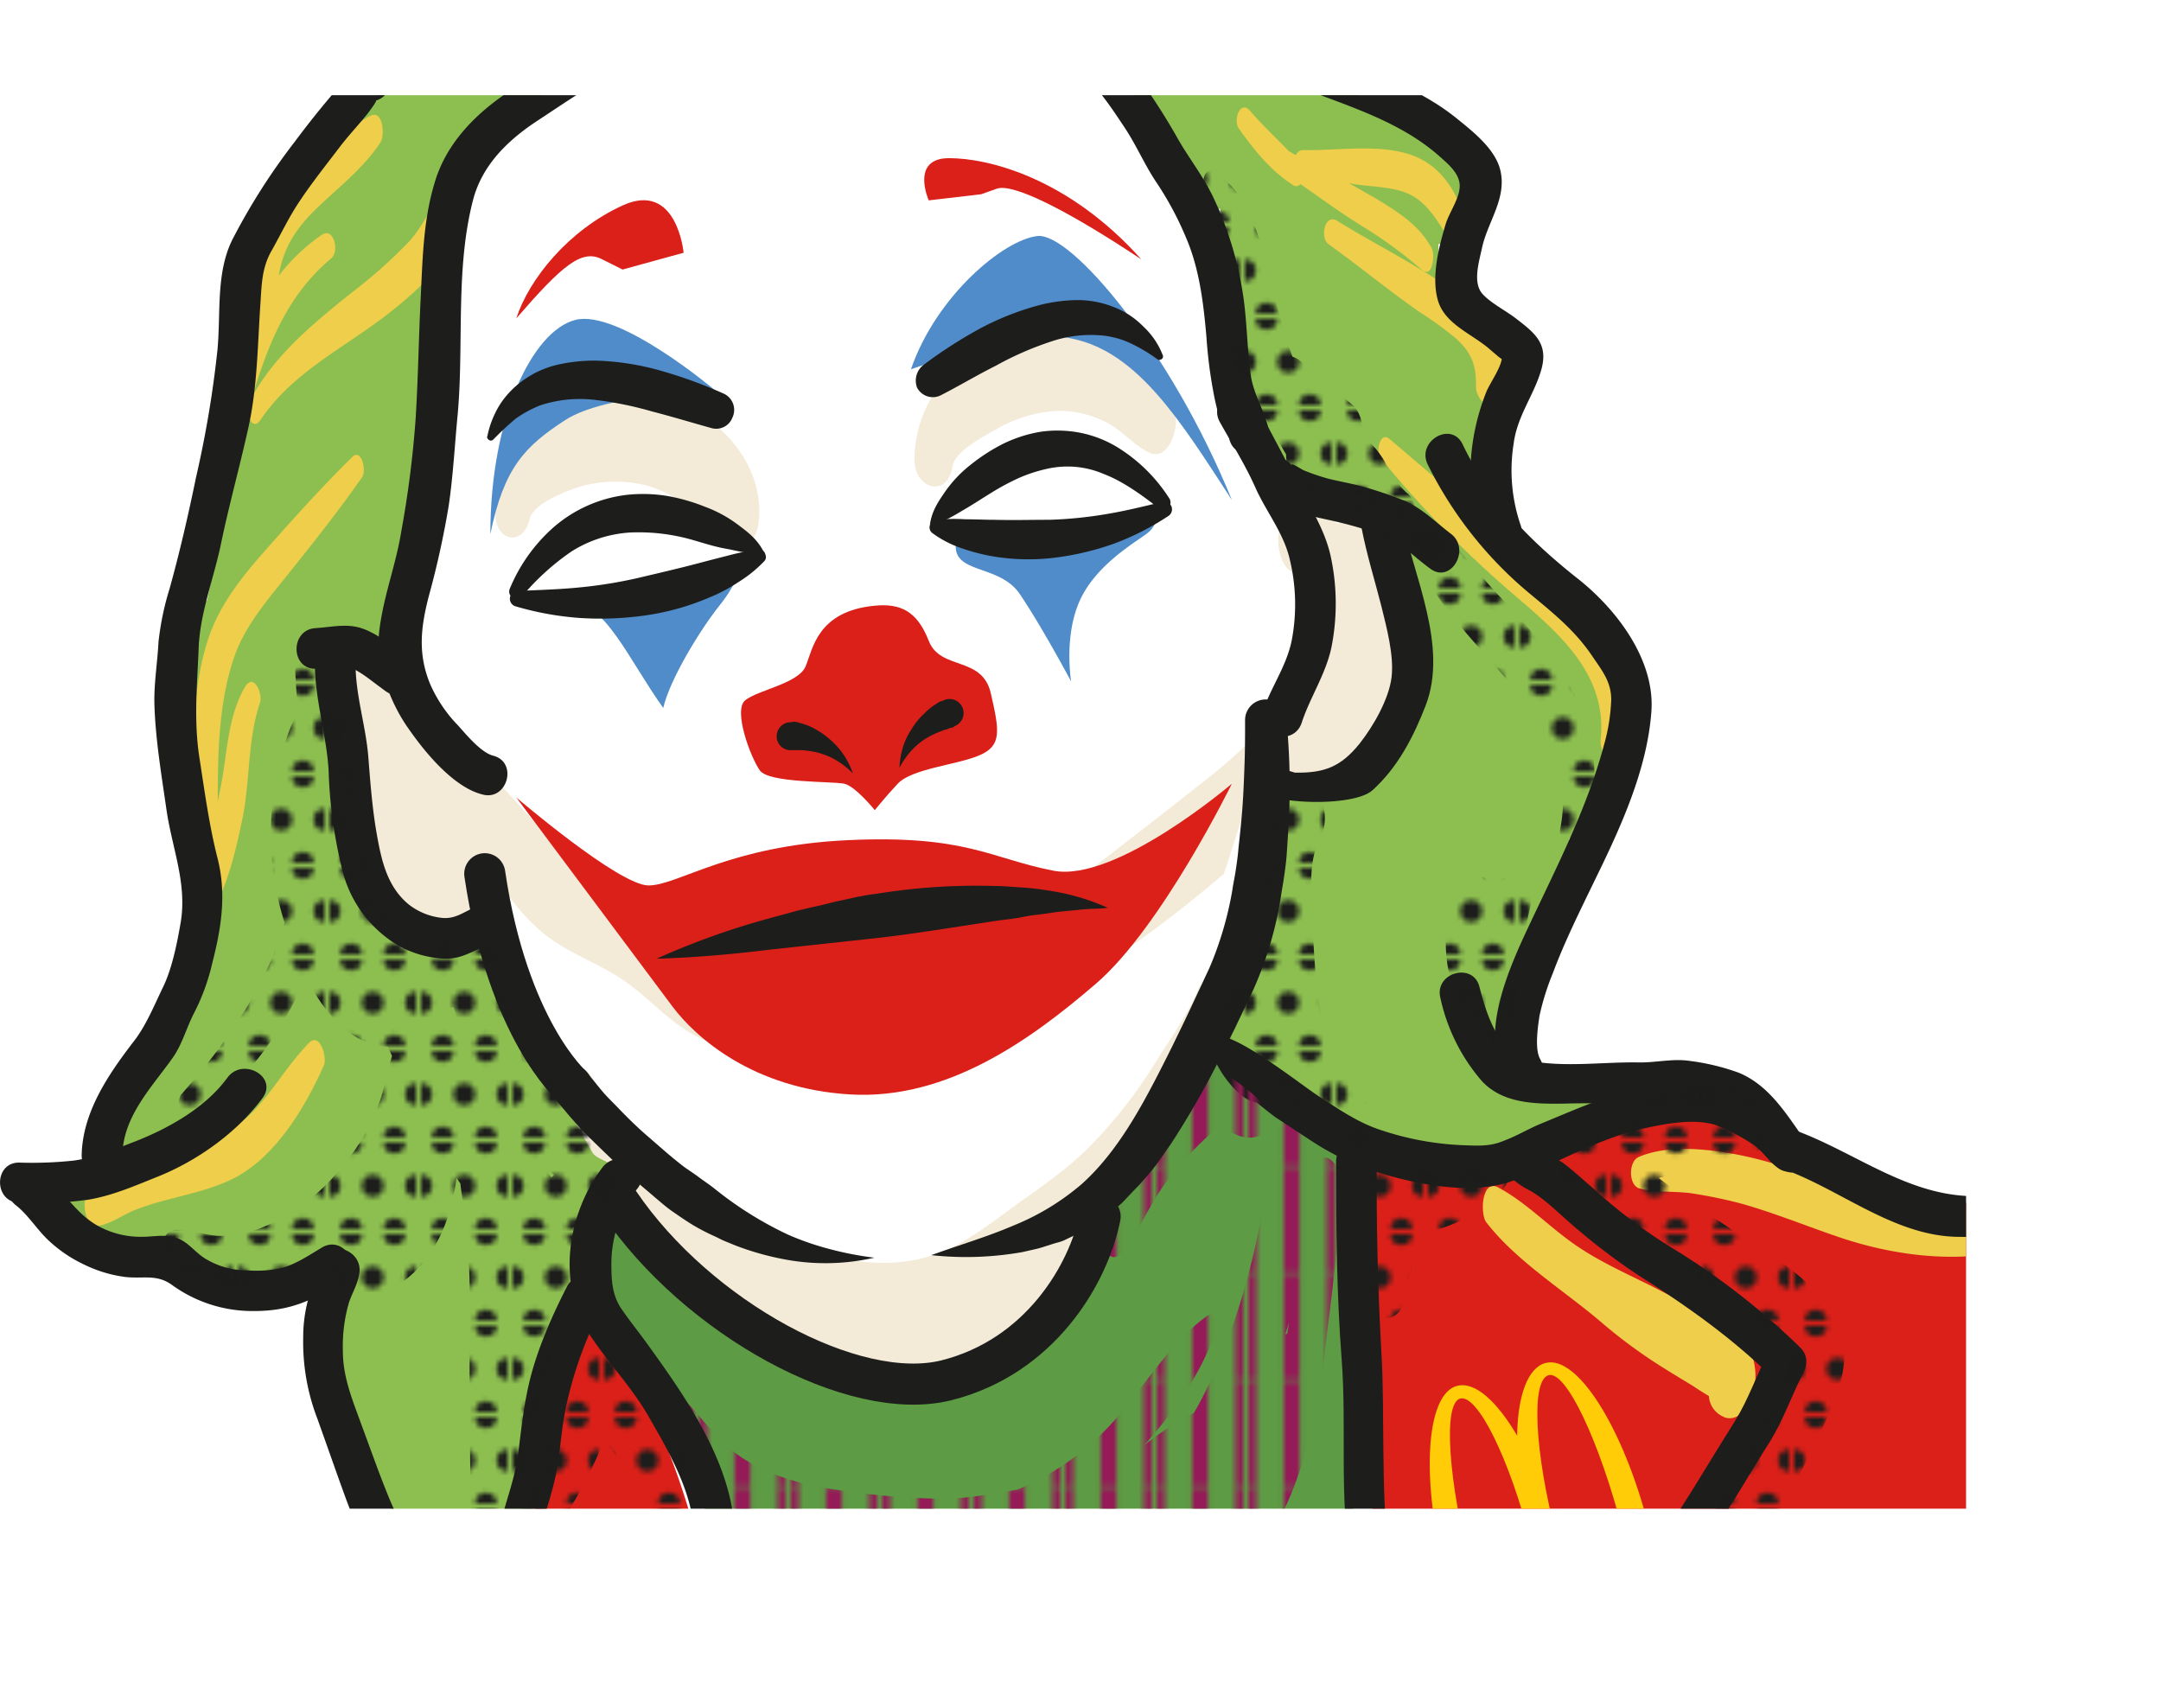
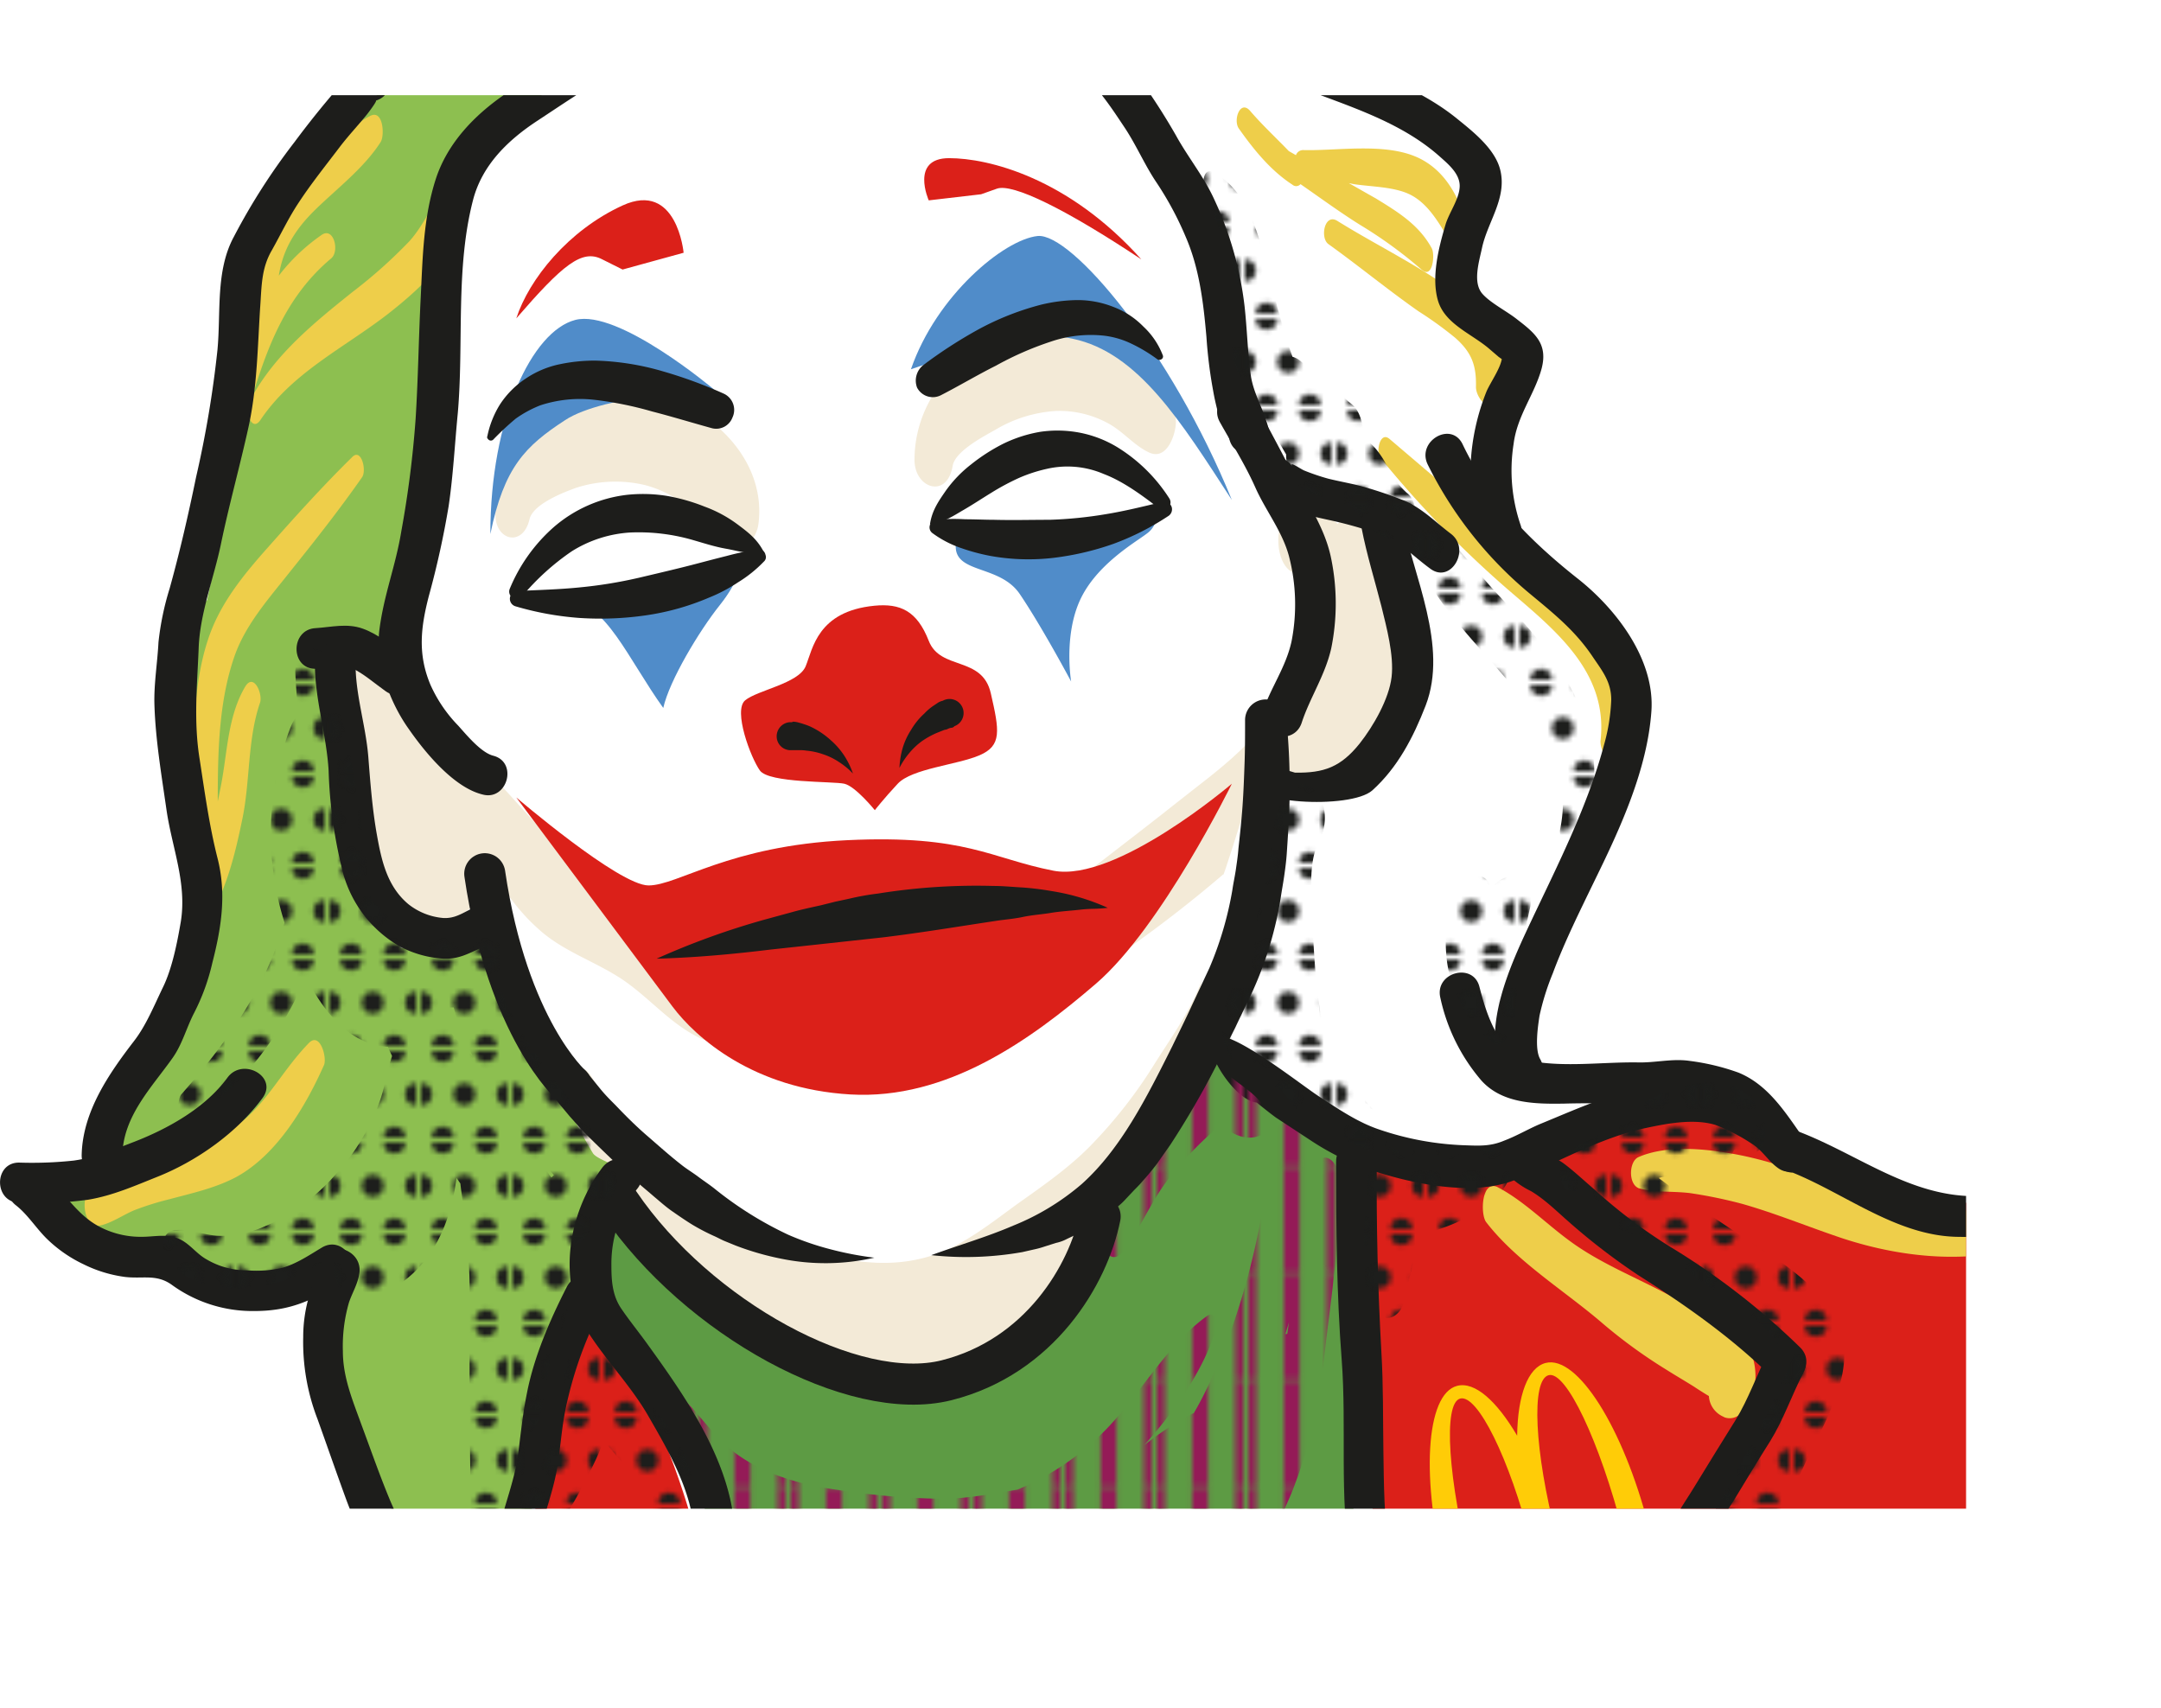
<svg xmlns="http://www.w3.org/2000/svg" width="424.92" height="335.91" viewBox="0 0 424.92 335.91">
  <defs>
    <style>.cls-1,.cls-26{fill:none;}.cls-2{fill:#1d1e1c;}.cls-3{clip-path:url(#clip-path);}.cls-4{fill:#941b57;}.cls-5{clip-path:url(#clip-path-2);}.cls-6{clip-path:url(#clip-path-3);}.cls-7{clip-path:url(#clip-path-4);}.cls-8{fill:#5d9b44;}.cls-10,.cls-11,.cls-12,.cls-13,.cls-18,.cls-19,.cls-20,.cls-21,.cls-22,.cls-23,.cls-27,.cls-8{fill-rule:evenodd;}.cls-9{fill:url(#полоски_4);}.cls-10{fill:url(#SVGID_7_);}.cls-11{fill:#fff;}.cls-12{fill:#db2019;}.cls-13{fill:#8dbf50;}.cls-14{fill:#f3ead7;}.cls-15{fill:url(#SVGID_8_);}.cls-16{fill:url(#SVGID_9_);}.cls-17{fill:url(#SVGID_10_);}.cls-18{fill:url(#SVGID_11_);}.cls-19{fill:url(#SVGID_12_);}.cls-20{fill:url(#SVGID_13_);}.cls-21{fill:url(#SVGID_14_);}.cls-22{fill:#eece4a;}.cls-23{fill:#508cc9;}.cls-24{fill:#1d1d1b;}.cls-25{fill:#ffcc07;}.cls-26{stroke:#1d1d1b;stroke-linecap:round;stroke-miterlimit:10;stroke-width:8.08px;}.cls-27{fill:url(#горох2_5);}</style>
    <clipPath id="clip-path">
      <rect class="cls-1" x="15.45" width="3.13" height="20.88" />
    </clipPath>
    <clipPath id="clip-path-2">
      <rect class="cls-1" x="6.94" width="3.13" height="20.88" />
    </clipPath>
    <clipPath id="clip-path-3">
      <rect class="cls-1" x="-1.56" width="3.13" height="20.88" />
    </clipPath>
    <clipPath id="clip-path-4" transform="translate(-12.14)">
      <rect class="cls-1" y="18.72" width="398.73" height="277.94" />
    </clipPath>
    <pattern id="полоски_4" data-name="полоски 4" width="17.01" height="20.87" patternTransform="translate(-12.39 -1.72)" patternUnits="userSpaceOnUse" viewBox="0 0 17.01 20.88">
      <rect class="cls-1" width="17.01" height="20.88" />
      <g class="cls-3">
        <rect class="cls-4" x="-0.99" y="-38.56" width="39" height="39" />
        <rect class="cls-1" x="-0.99" y="0.44" width="39" height="39" />
        <rect class="cls-4" x="-0.99" y="0.44" width="39" height="39" />
      </g>
      <g class="cls-5">
        <rect class="cls-4" x="-9.5" y="-38.56" width="39" height="39" />
        <rect class="cls-1" x="-9.5" y="0.44" width="39" height="39" />
        <rect class="cls-4" x="-9.5" y="0.44" width="39" height="39" />
      </g>
      <g class="cls-6">
        <rect class="cls-4" x="-18" y="-38.56" width="39" height="39" />
        <rect class="cls-1" x="-18" y="0.44" width="39" height="39" />
        <rect class="cls-4" x="-18" y="0.44" width="39" height="39" />
      </g>
    </pattern>
    <pattern id="SVGID_7_" data-name="SVGID 7 " width="1178.6" height="335.8" patternTransform="matrix(1, 0, 0, -1, -171.22, 589.46)" patternUnits="userSpaceOnUse" viewBox="0 0 1178.6 335.8">
      <rect class="cls-1" width="1178.6" height="335.8" />
    </pattern>
    <pattern id="SVGID_8_" data-name="SVGID 8 " width="1178.6" height="335.8" patternTransform="matrix(1, 0, 0, -1, -97.09, 556.08)" patternUnits="userSpaceOnUse" viewBox="0 0 1178.6 335.8">
      <rect class="cls-1" width="1178.6" height="335.8" />
    </pattern>
    <pattern id="SVGID_9_" data-name="SVGID 9 " width="1178.6" height="335.8" patternTransform="matrix(1, 0, 0, -1, -8.65, 565.27)" patternUnits="userSpaceOnUse" viewBox="0 0 1178.6 335.8">
      <rect class="cls-1" width="1178.6" height="335.8" />
    </pattern>
    <pattern id="SVGID_10_" data-name="SVGID 10 " width="1178.6" height="335.8" patternTransform="matrix(1, 0, 0, -1, 35.95, 502.72)" patternUnits="userSpaceOnUse" viewBox="0 0 1178.6 335.8">
      <rect class="cls-1" width="1178.6" height="335.8" />
    </pattern>
    <pattern id="SVGID_11_" data-name="SVGID 11 " width="1178.6" height="335.8" patternTransform="matrix(1, 0, 0, -1, -202.79, 647.77)" patternUnits="userSpaceOnUse" viewBox="0 0 1178.6 335.8">
      <rect class="cls-1" width="1178.6" height="335.8" />
    </pattern>
    <pattern id="SVGID_12_" data-name="SVGID 12 " width="1178.6" height="335.8" patternTransform="matrix(1, 0, 0, -1, 13.45, 631.64)" patternUnits="userSpaceOnUse" viewBox="0 0 1178.6 335.8">
      <rect class="cls-1" width="1178.6" height="335.8" />
    </pattern>
    <pattern id="SVGID_13_" data-name="SVGID 13 " width="1178.6" height="335.8" patternTransform="matrix(1, 0, 0, -1, -3.36, 753.03)" patternUnits="userSpaceOnUse" viewBox="0 0 1178.6 335.8">
-       <rect class="cls-1" width="1178.6" height="335.8" />
-     </pattern>
+       </pattern>
    <pattern id="SVGID_14_" data-name="SVGID 14 " width="1178.6" height="335.8" patternTransform="matrix(1, 0, 0, -1, -188.21, 730.52)" patternUnits="userSpaceOnUse" viewBox="0 0 1178.6 335.8">
      <rect class="cls-1" width="1178.6" height="335.8" />
    </pattern>
    <pattern id="горох2_5" data-name="горох2 5" width="17.01" height="17.01" patternTransform="translate(-31.07 44.67)" patternUnits="userSpaceOnUse" viewBox="0 0 17.01 17.01">
      <rect class="cls-1" width="17.01" height="17.01" />
      <circle class="cls-2" cx="12.76" cy="17.01" r="2.16" />
      <circle class="cls-2" cx="4.25" cy="17.01" r="2.16" />
      <circle class="cls-2" cx="17.01" cy="8.5" r="2.16" />
      <circle class="cls-2" cx="8.5" cy="8.5" r="2.16" />
      <circle class="cls-2" cy="8.5" r="2.16" />
      <circle class="cls-2" cx="12.76" r="2.16" />
      <circle class="cls-2" cx="4.25" r="2.16" />
    </pattern>
  </defs>
  <title>вы</title>
  <g id="Слой_2" data-name="Слой 2">
    <g id="Слой_2-2" data-name="Слой 2">
      <g class="cls-7">
        <path class="cls-8" d="M278.56,299.61a19.42,19.42,0,0,0-.2-2.4,4.94,4.94,0,0,0-1.4-3c-.2-.6,2.3-2,2.1-2.6-1.4-14.6.6-27.6-.1-42.2.4-7.7-1.7-15.8-1.5-23.5.1-2.5-5-5.2-7.6-5.3h-.4a5.42,5.42,0,0,0-5.7-.9c0-.8-.1-1.6-.1-2.4a5.44,5.44,0,0,0-4.8-5c-2.1-2.3-7.1-6-8.7-2.4-.6,1.4-4.2,4.3-4.9,5.6,0,0-8.3,13.4-13.9,19.9-4.6,5.3-12.4,10.7-12.7,18.3l-10.4,7.2a5.07,5.07,0,0,0-2,2.8,30.12,30.12,0,0,0-8.6,7.3c-6.8,3.5-14,2.18-21.54.58a51,51,0,0,1-5.44-2.11l-1.78-1a17.61,17.61,0,0,0-2.33-1.33c-5.6-2.5-11.14-4-15.34-8.45-.6-.7-1.1-3.13-2-3.33-1.9-2.8-4.87-3-6.37-6.06a4.21,4.21,0,0,0-5.4-2.3,51.73,51.73,0,0,1-1.8-5.1c-1.5-5.4-9.8-4.4-9.8,1.4v15.8a4.77,4.77,0,0,0,.4,2c.1,1,1.5-.3,2.2.5,6.4,7.1,11.5,16.8,16.9,24.7a5,5,0,0,0,3.8,2.2l.7,1.2c.1.1.2.3.3.4a26.6,26.6,0,0,0,.3,2.8,5,5,0,0,0,.2,3.6l2.1,5c1,2.5,3.6,2.9,5.7,2.2,8.6,5.1,19.8,5.1,29.7,3.9,7.7-1,15-2.1,22.7-1.6,1.7,2,4.2,1.8,6.1.5,7.3.6,14.2.6,21.5-1.2a4.87,4.87,0,0,0,1.1-.4,6.26,6.26,0,0,0,2.7-.6h1.9c4.7.1,9.5,1,14.2.8a3.4,3.4,0,0,0,1-.1,5.07,5.07,0,0,0,2.4-.4,6.16,6.16,0,0,1,2.7.1,4.87,4.87,0,0,1,1.1.4,5.67,5.67,0,0,0,4.5,1.2h.2a5.09,5.09,0,0,0,7.2-.7,5,5,0,0,0,1.2-2.9A9.9,9.9,0,0,0,278.56,299.61Z" transform="translate(-12.14)" />
        <path class="cls-9" d="M275.35,231c-.11-2.47-3.19-5.23-4.28-1.65-.32,1-.61,2.07-.88,3.1.07-2.11.07-4.21,0-6.28-.25-5.78-7.14-8.6-7.91-1.43-1.77,16.5-5.54,32.94-12.69,48q-1.25,2.63-2.69,5.1a59.42,59.42,0,0,0-9.79,6.36c6-6.74,11.56-14.55,14.17-22.87.33-1.05-.21-3.69-1.78-2.57-7.85,5.64-12.94,15.07-19.57,22a52.54,52.54,0,0,1-17.72,12.16c-4.9.79-9.7,1.78-14.75,1.8A145.13,145.13,0,0,1,177.06,293c-6.92-.95-13.91-2.79-19.71-6.83-5.47-3.82-8.56-9.86-13.82-13.75-1.72-1.28-2.13,1.84-1.78,2.86a41,41,0,0,0,9.83,15.56,4.29,4.29,0,0,0-.06,2.74c8.76,17,31.17,17.23,47.95,17.13a68.35,68.35,0,0,0,16.68-2.23,2.58,2.58,0,0,0,1.38,1.26c7,2.58,14.44-.29,20.45-4.15a31.53,31.53,0,0,0-5.4,6.5,4.89,4.89,0,0,0-.48,2.23c-.68,2.21-.22,5.39,1.88,6,6.89,2,15-3.48,19.73-8.05a56.9,56.9,0,0,0,13.2-20.82c3.4-9,4.94-18.56,6-28C274.23,252.69,275.83,241.75,275.35,231ZM265.26,262.3a1.65,1.65,0,0,0-.38.05c.24-.78.48-1.56.71-2.34C265.49,260.77,265.37,261.54,265.26,262.3Z" transform="translate(-12.14)" />
        <path class="cls-10" d="M129.16,233.61c-1-6.5-5-11.9-8.2-17.5-3-5.2-5.8-10.5-8.4-16a9.24,9.24,0,0,0-4-4.3c-.4-1.9-.7-3.8-1-5.7-.5-2.9-2.9-6.6-6.2-5.9-3.6.8-4.5,5.3-4.6,8.4v2.3l-.1.1c-2.7,1.7-3,5.9-2.6,8.6,1.1,6.1,2.4,12.8,1.7,19.1-.5,5-2.7,9.7-5.2,14.1-6,10.5-15.3,21.5-15.5,34.1-.1,4.4,3.4,10,8,6.7,2.5-1.8,4.3-5.5,6.1-8.1s3.5-5,5.1-7.5a123.17,123.17,0,0,0,10.6-18.7,49.43,49.43,0,0,0,3.1-9.9c1,1.8,2.1,3.5,3.2,5.2,1.7,2.6,4.7,3.5,7.3,1.9a14.64,14.64,0,0,0,4.2,3.2C128.36,246.61,129.66,236.71,129.16,233.61Z" transform="translate(-12.14)" />
        <path class="cls-11" d="M287.66,102.11a17.66,17.66,0,0,0-12.9-3.6c-3.3-3.3-7.8-4.8-12.6-2.7l-.6.3a257.15,257.15,0,0,0-3.2-29,85,85,0,0,0-24.2-45.7,9,9,0,0,0-1.9-1.5,80.14,80.14,0,0,0-6.5-7.7,10.37,10.37,0,0,0-5.7-3.1c-.8-.9-1.6-1.8-2.5-2.7a11,11,0,0,0-12-2.5,12.78,12.78,0,0,0-12,2.8,12.67,12.67,0,0,0-1.1,1.3l-.1-.2c-2.1-4.3-8.8-2.3-9.4,1.7a5.32,5.32,0,0,0-4.1-.2c-.2-.4-.3-.9-.5-1.3-2.2-5.9-11.4-3.7-9.6,2.7.1.2.1.5.2.7a37.72,37.72,0,0,1-5.8,1.4,4.21,4.21,0,0,0-1.9-1.6,17.55,17.55,0,0,0-1.2-3.2,15.23,15.23,0,0,0-9-7.5c-8-2-16.2,2-18.7,10a32.61,32.61,0,0,0-11.7,8.6c-1.1.9-2.1,1.8-3.1,2.7a1.76,1.76,0,0,0-.5.4,5.69,5.69,0,0,0-2.9,1.1,29.82,29.82,0,0,0-9,11.5,5.64,5.64,0,0,0-.4,1.2,29.57,29.57,0,0,0-5.3,19.1,5.81,5.81,0,0,0,.9,2.5l.1,2v.3a6.15,6.15,0,0,0,.1,1.3c.7,18.4-4.5,36.3-6.4,54.5-1,9.9-1.5,20.5,3.1,29.6,2.6,5,6.6,9,11.1,12.5-2.9,9.9.2,20.1,3.1,29.7s6.2,19.1,11.1,27.8c5.2,9.1,12.7,16.2,19.3,24.1,6.2,7.3,10,15.2,18,21,7.3,5.2,16.1,8.2,24.7,10.2,4.5,1.1,9.6,2.6,14.2,2.5,7-.1,11.1-4.8,14.6-10.1,5-7.7,8.5-16.6,14.1-23.9,4.8-6.3,22.5-28.5,24.4-35.3.9-1.6,12.2-29.4,11.6-42.9,2.7-1.4,9.7-2.2,12.1-4.1a54.72,54.72,0,0,0,17-24.5C296.26,122.31,296.86,109.21,287.66,102.11Z" transform="translate(-12.14)" />
        <path class="cls-12" d="M415.36,291.61v-4a2.2,2.2,0,0,0-.1-.8c.2-.9.3-1.8.5-2.7a4.9,4.9,0,0,0-2.3-5.4c.6-8.5,1.1-17.1,1.7-25.6a4.08,4.08,0,0,0-1.5-3.7,5.34,5.34,0,0,0,1-4.4,5,5,0,0,0-2.8-6.6,9.51,9.51,0,0,0-1.8-.4l-3.1-.1a4.6,4.6,0,0,0-3.5-1.4h-10.6a4.48,4.48,0,0,0-2,.4,31.48,31.48,0,0,0-4.2.9,37.93,37.93,0,0,0-9.6-4.4,4.42,4.42,0,0,0-3,.1h0a4.55,4.55,0,0,0-1.9-.8l-2.3-.4a11.51,11.51,0,0,0-1.7-1.4,4.74,4.74,0,0,0-3.1-3.6c-3.7-3.2-8.3-4.7-13.2-5.3-8.2-4.5-17.9-5.7-24.4,1.9-2.8.5-5.6,1.1-8.3,1.7-4.2,1.1-4.4,5.7-2.1,8.2a2.77,2.77,0,0,0-1.3.3c-5.5-4.9-12.1-7.9-20.3-5.9a5,5,0,0,0-2.2,1.3,5.66,5.66,0,0,0-2.8.8,3.4,3.4,0,0,0-1-.1c-.6-.4-1.1-.9-1.6-1.3a5.17,5.17,0,0,0-7.2.2,4.71,4.71,0,0,0-1.4,3.3c-.2,4.1-.4,8.2-.5,12.2q-.3,3.6-.3,7.2a4.63,4.63,0,0,0,4.2,4.8,248.47,248.47,0,0,0,.8,34.5,6.94,6.94,0,0,0-.5,1.3,43.25,43.25,0,0,0-1.4,14.3c.4,5.4,8.2,7,9.8,1.4a12.82,12.82,0,0,0,2.2-1.7,7.07,7.07,0,0,0,2.6,1.3,6.31,6.31,0,0,0,5-.8,8,8,0,0,0,5.7.3,7.4,7.4,0,0,0,5.8,1,7.15,7.15,0,0,0,4.1,0,8.59,8.59,0,0,0,9.8.4,10.56,10.56,0,0,0,6.1,0c4.7-1.1,9.5-.9,14.2-1.4a5.48,5.48,0,0,0,7.2.3,42.83,42.83,0,0,0,3.3-2.9,4.89,4.89,0,0,0,3.2-2.4l.1-.1a4.91,4.91,0,0,0,5.6,2.4c-.3,4.9,7.1,6.9,9.3,2.5.3-.7.7-1.4,1-2.1a5.28,5.28,0,0,0,1.3.1l-.1.9c-.5,5.3,6.9,6.3,9.3,2.5.3-.5.7-1.1,1-1.6a4.9,4.9,0,0,0,6.4-2.8h0v-.1a7.79,7.79,0,0,0,2.1-.4,5.1,5.1,0,0,0,5.6,2.3,7.27,7.27,0,0,0,2.1.6c1.8,4.5,9.6,3.9,9.6-1.9v-1.6a4.45,4.45,0,0,0,1.2-2.1l1.2-4.5A4.26,4.26,0,0,0,415.36,291.61Z" transform="translate(-12.14)" />
-         <path class="cls-13" d="M321.06,212.71a51.5,51.5,0,0,0-6.8.2,4,4,0,0,0-3.9-3.1,4.42,4.42,0,0,0-4-2.1h-.3c-.2-.1-.4-.2-.3-.1-.5-.5-1.1-1-1.5-1.5l-.7-.6a5.47,5.47,0,0,0,3.5-3.3l4.1-9.8a5.19,5.19,0,0,0,1.7-1.9c3-6.3,5.7-12.7,8.2-19.2a3.85,3.85,0,0,0,.1-2.6,3.81,3.81,0,0,0-.5-3.7,5.24,5.24,0,0,0,1-1.1c5.9-8.7,11.4-18.6,9.1-29.3a5.28,5.28,0,0,0-1-3.2,5.07,5.07,0,0,0-2.8-2,53.84,53.84,0,0,0-7.2-8.6l-.1-.1a34.23,34.23,0,0,0-1.3-3.4,5.24,5.24,0,0,0-6.2-3.5h0a49.33,49.33,0,0,0-11.4-13.9,4.67,4.67,0,0,0,3.9-5.4c0-.2-.1-.4-.1-.6a4.44,4.44,0,0,0,1-2.2,107.82,107.82,0,0,0,2.1-19.6c0-2.9-.1-4.8-2.1-7.1s-4.5-4.5-6.7-6.8a4.22,4.22,0,0,0-3.3-1.3,3.79,3.79,0,0,0,0-1.5c-.3-2.5-.5-4.9-.6-7.4a5.84,5.84,0,0,0,5.2-5,21.49,21.49,0,0,0-2.3-11.4,4.3,4.3,0,0,0-2.2-2,14.1,14.1,0,0,0-6.3-5c-2.3-.9-3.7-1-5.6-2.6-2.9-2.3-6.1-4.3-9.1-6.4a4.05,4.05,0,0,0-3.2-.7c-1.7-1-3.5-2-5.2-3a4.27,4.27,0,0,0-3.3-.5l-1-.8a5,5,0,0,0-7.1.2h0c-.2.2-.3.4-.4.5a4.14,4.14,0,0,0-5.5.5l-1.9-2.2a4.31,4.31,0,0,0-5.6-1v-.1c-3.4-3.7-9.8.2-8.3,4.9a81.14,81.14,0,0,0,14.1,26.4,4.18,4.18,0,0,0,4.8,1.2c.2,1.7.4,3.3.7,4.9a4.48,4.48,0,0,0,0,2.3c.7,2.8,1.4,5.6,2.2,8.3a4.84,4.84,0,0,0-.7,5.6,43.31,43.31,0,0,1,2.7,7.1,5.3,5.3,0,0,0-.1,2.5,21.88,21.88,0,0,0,1.4,5V77a4.72,4.72,0,0,0,1.7,3.5,12.09,12.09,0,0,1,.5,1.8,6.3,6.3,0,0,0-1,2.7c-.7,5.2,4,10.3,7.8,13.2,1.8,1.3,4.4.7,6-.7,5.3,2.5,11.8,3.4,16.6,6.5,2.5,1.5-5.62,1.25-3.52,3.25-.9.6,1,7.78.45,8.78-.1.1,3.54,3.45,3.44,3.55l.45,4.45c-.1.3-3.26,13.34.22,1.22l1,.44a23.88,23.88,0,0,0,.11,3.78c.8,4.7-.28-3.42,1.12,1.18-.7.6.09.36,0,1.26-.5,3.6-1.93,4.54-2.43,8.14,0,.4-1.42,1.35-1.42,1.75l-.41.75c-.4,1-1.1.74-1.5,1.84-.5.4.15,1.75-.25,2.25-1.1,1.6-.57,1.56-1.67,3.16-1.5.1-.82,1.48-2.12,2.28a12.51,12.51,0,0,0-3.39,2.67l-1.61-.28c-1.1-.5-.76,2.33-2.06,2.53l-.6.1c-.5.1-1.57-1.21-2.07-.91-2,.3-8.53-1.39-8.83.61-2.9-2.3-3.8,7.3-3.7,9.4,0,8.2-10.6,32.1-10.4,39.7.1,3.2,10.9,10.8,13.8,9.7a33.47,33.47,0,0,0,7.2,4.5,38.31,38.31,0,0,0,11.8,4c4.5,2.5,9.5,4.2,14.7,3,3.4-.8,7.83-.17,11.13-1.07,4.2-1.1,7.27-4,11.57-3.83C327.46,222.91,327.46,212.91,321.06,212.71Z" transform="translate(-12.14)" />
        <path class="cls-13" d="M133.86,226.61c-1.5-.1-1.7-2.7-3.2-3-4-5.9-9.6-9.3-14.3-14.6a144,144,0,0,1-7.2-24c-1.1-5.4-10.3-4.3-9.8,1.3l.1.7-8.3-.6H91l-4.4-5.6a3.87,3.87,0,0,0-3.4-1.6,72.7,72.7,0,0,0-4.2-22.1,2.77,2.77,0,0,0,.1-.9,124.51,124.51,0,0,0-1.5-19.3c-.1-3-.1-6-.1-9a5.88,5.88,0,0,1,3.6,1.3c3.2,2.7,8.6,1.1,8.5-3.5v-2.6a5.71,5.71,0,0,0,1.8-3.9v-.7c.7-3.7.5-7.9.6-10.7a5.82,5.82,0,0,0-.3-1.9,4.83,4.83,0,0,0,2-3.8c.7-13.3,1.8-26.5,3.5-39.7a4,4,0,0,0-.6-3q.75-7.8,1.2-15.6v-.2l.8-6.5c2.6-3.4,5.2-6.8,7.7-10.2a4.79,4.79,0,0,0,2.8-.8,54,54,0,0,0,11.2-9c3.8-4-.7-9.6-4.9-8.4-1.9-2.4-6.3-3.3-8.5.1l-.4.1a5,5,0,0,0-4,1.3c-.6.5-1.2,1.1-1.8,1.6-1.4-2.9-5.3-4.6-7.9-1.5a128.84,128.84,0,0,0-9.4,12.6,5.56,5.56,0,0,0-4.7,2.3,99.17,99.17,0,0,0-11.6,19.6,70.32,70.32,0,0,0-5.4,12.6,4.44,4.44,0,0,0,.9,4.4A195.54,195.54,0,0,0,57.66,95c-1.6,7.7-3.2,15.3-4.8,23h0a3.71,3.71,0,0,0-1.2,2.3,175.31,175.31,0,0,0-2.5,28.9,113.39,113.39,0,0,0,2.6,28.5,5.64,5.64,0,0,0,1.3,2.4,49.45,49.45,0,0,0,1.5,5.5c-.1.1-.2.2-.2.3a149.6,149.6,0,0,0-13.7,24.4l-.6,1.1-.3.2a45.74,45.74,0,0,0-8.3,10.8,5,5,0,0,0,1.8,6.7,6.2,6.2,0,0,1-3.2.9c-4.7.6-6.2,5.3-3.6,8.2a2.19,2.19,0,0,0,.6,2.4c3.9,4.2,11.9,5.1,17.7,4.2l.9.1c7.9,8,19.8,10.6,30.3,5.5a4.75,4.75,0,0,0-1.3,4.5,220.49,220.49,0,0,0,5,22.8c1.5,5.3,3.5,11.2,7.7,14.9.6,1.5,1.2,3,1.9,4.5.8,2.3,1.7,4.5,2.7,6.7,1.5,3.4,5.3,3,7.6,1a4.6,4.6,0,0,0,3.3,3.3c-.6,5.2,7.9,7.1,9.9,1.5a146.26,146.26,0,0,0,6.8-26.8,5.24,5.24,0,0,0-2.7-5.5c.9-2.5,1.8-5.1,2.8-7.6,3.9-10.1,11.8-21.2,10.3-32.5a3.81,3.81,0,0,0-.3-1,29.84,29.84,0,0,0,4.2.4,5,5,0,0,0,0-10Z" transform="translate(-12.14)" />
        <path class="cls-12" d="M148.46,300a156.26,156.26,0,0,0-5.7-16.7,72.94,72.94,0,0,0-3.7-7.4c-.3-.5-3.6-4.7-4.5-6.2.1-.5.2-1.1.3-1.7.9-5.1-6.7-9.4-9.1-3.9-.2.4-.3.8-.5,1.2h0a.9.9,0,0,1-.1.5,8.52,8.52,0,0,0-.4,2.3,227.36,227.36,0,0,1-7.9,30.2c-1.8,5.4,6.4,8.7,9.1,3.9.3-.5.6-1.1.9-1.6h.2c.5.3,1,.5,1.5.8a4.19,4.19,0,0,0,3.3,3.1,12.21,12.21,0,0,0,7.3-.7c.1.1.1.2.2.3C142.26,308.51,150.06,305.61,148.46,300Z" transform="translate(-12.14)" />
        <path class="cls-14" d="M248.45,192.68c-2,5.93-6.31,11.7-9.59,17a92.84,92.84,0,0,1-11.53,14.82c-4.24,4.56-9.72,8.4-14.81,12-5.47,3.94-11.2,8.69-17.79,10.59-13.19,3.9-27.18-2.07-38.38-8.51s-21.35-15-27.65-26.49c-3.13-5.52-6.93,1.32-5,5.31,1.6,3.21,3.19,6.32,5,9.32.68,1.26,5.47,2.58,6.14,3.74.66,1-2.69,1.86-2,2.83a93.94,93.94,0,0,0,19,21c12.22,9.89,30.75,18.19,46.52,13.93C231.05,259.75,250.15,187.57,248.45,192.68Z" transform="translate(-12.14)" />
-         <path class="cls-15" d="M262.16,236.81l-.1-.1c-.9-3.5-3.2-6.4-6.8-3.7-2.8,2.1-4.8,5.6-6.9,8.4-2.3,3-4.7,5.9-7.1,8.8-4.6,5.5-9.5,10.8-14.5,15.8s-10.2,10.1-15.6,14.9c-1.5,1.4-3.2,2.7-4.8,4-.2-2-1.2-3.7-3-4.2a111.44,111.44,0,0,1-36.1-16c-5.1-3.4-10.6-6.3-15.8-9.5-5.5-3.4-10.6-8.7-14.7-13.6-4-4.7-6.2,3.7-4.3,7,3.8,6.4,8.5,11.4,13.5,16.8,5.2,5.6,10.3,11,16.4,15.5a109,109,0,0,0,12.1,8.4,16,16,0,0,1-2.1-.5,58.65,58.65,0,0,1-14.6-6.7,92.89,92.89,0,0,1-12.2-9.5c-.9-.8-2.7-2.9-4.6-4.6a10.8,10.8,0,0,0-2-5.4c-.7-.9-2-2-3.3-1.7a2.16,2.16,0,0,0-1.7-.5c-2.7,0-3.5,3.6-3.5,5.6a34.4,34.4,0,0,0,.3,4.6,42.12,42.12,0,0,0,.9,8.7c1.5,7.4,4.9,14.1,8.8,20.5,3.5,5.7,7.7,10.9,10.8,16.8,2.9,5.5,2.9,12.7,6.7,17.5,1.2,1.5,3.6,2.7,5.2.9,7.8-9.2,1.3-23.3-4.7-33.1a57.1,57.1,0,0,0,12.7,5.4c5.6,1.5,11.4,3.2,16.3-.6.2-.1.3-.3.5-.5a11.74,11.74,0,0,0,4.9.5l1.5-.3c.6,2.6,2,4.6,4.7,4.2,7.8-1.1,13.6-8,19-13.3s10.8-10.8,15.8-16.5,9.8-11.7,14.5-17.7c2.4-3.1,5.2-6.3,7.7-9.7l.2-.1c1.9-.9,3.3-3.1,4.3-4.8a25.32,25.32,0,0,0,2.6-6.4C263.46,240.41,263.46,238.21,262.16,236.81Zm-70,39.2c-1.3.1-2.6.3-4,.5a6.42,6.42,0,0,0-1-1.3,36.88,36.88,0,0,0,10.5-.3c-.3.4-.6.7-.9,1.1-1.4-.6-3-.2-4.6,0Z" transform="translate(-12.14)" />
        <path class="cls-16" d="M278.86,246.51c-.4-4.3-4.7-6.2-5.8-1.1-1,4.8-2.2,9.6-3.5,14.3-.1-5.7-.1-11.4-.2-17,1.6,1.8,4.4.8,5-2.4a82.55,82.55,0,0,0,.8-9.9c.2-2.8-1.9-10.4-5.9-6.6a61.79,61.79,0,0,0-14.8,20.3c-.9,2,.3,6.9,2.9,6.2-5.8,12.8-15,23.6-22.7,35.5a127,127,0,0,0-11.5,21.5c-2.8,7-6.2,17.3-2.9,24.6.7,1.5,2.8,3.5,4.3,1.6,4.4-5.3,5.1-14.3,7.7-20.6,3.3-8,7.8-15.4,12.2-22.8,8.4-14,16.5-28.8,19.8-45v-.6a6,6,0,0,1,.8-.8c-.3,11.8.1,24.1-2.8,35.5-2.1,4.4-4.4,8.9-5.3,13.5-2.6,5.3-5.5,10.5-8.6,15.5-4,6.1-9.4,9.8-14.4,14.9-2.5,2.5-3.2,13.1,2.5,12.3,7.5-1,13.4-8.3,17.5-14.1,4.8-7,8.5-15.1,11.6-22.9.7-1.8,1.4-3.7,1.9-5.5a160.56,160.56,0,0,0,6.1-14.9C277.26,267.71,279.86,257,278.86,246.51Z" transform="translate(-12.14)" />
        <path class="cls-17" d="M273.16,287.51c-2.7,8.8-7,17.2-9.5,26.1-.8,3,1.5,10.4,5.1,5.7,6.1-7.9,8.1-18.9,9.8-28.5C279.16,287.31,274.66,282.41,273.16,287.51Z" transform="translate(-12.14)" />
        <path class="cls-14" d="M154.22,193.74a39.92,39.92,0,0,0-12.66-16.44c-5.5-4.35-12.67-5.73-18.17-10-8.5-6.52-14.28-17-23.92-21.83-2-2-4.18-4-6.07-5.83-3.45-3.35-6.18-8.33-10.59-10.53-3-1.47-4.76,3.12-5.07,5-.92,6.15,2.05,12.12,5.58,17.07A11.12,11.12,0,0,0,81.83,156c-.62,8.24.07,19.12,8.57,23.33a15.87,15.87,0,0,0,11,1c4.84-1.32,6.71-6.51,6.4-11.2,2.83,5.07,5.74,9.55,10.22,13.55,5,4.57,11.61,6.48,17.09,10.33,5.17,3.67,9,8.4,14.72,11.14C155.21,206.71,155.23,196.2,154.22,193.74Z" transform="translate(-12.14)" />
        <path class="cls-14" d="M287.17,129.23a78.69,78.69,0,0,0-3.8-24c-.8-2.5-3.6-4.7-6.2-3.7a5,5,0,0,0-2,1.5,21,21,0,0,0-6-3.8c-5.8-2.4-7.8,10.6-2.9,13.3a40.65,40.65,0,0,1,5.5,6.2,10.23,10.23,0,0,0-1.4,2.2c-1.9,1.2-2.9,3.9-3.4,6a35,35,0,0,0-.8,10.7,18.57,18.57,0,0,0,.6,3.4c-.2,1-3.48,2.67-3.48,3.67,0,3.7-1.26,7.86,2.44,9.56,7.8,3.5,18-9.53,19.84-14.63a10.6,10.6,0,0,0,.5-5.3A12.27,12.27,0,0,0,287.17,129.23Z" transform="translate(-12.14)" />
        <path class="cls-14" d="M136.26,76.91c-14.3-.8-26.3,9.9-26.7,24-.2,5.4,5.4,6.8,6.7,1.2.7-3,6.7-5.3,9.2-6.2a25.14,25.14,0,0,1,13.6-.5,22.37,22.37,0,0,1,9.6,5.4c2.5,2.3,4.5,5.5,7.8,6.6,2.7.9,4.5-2.1,4.8-4.3C163.16,89.11,149.36,77.51,136.26,76.91Z" transform="translate(-12.14)" />
        <path class="cls-14" d="M243.36,82.71c-.7-13.6-14.8-21.3-27.2-18.8-12.8,2.6-24.1,12.7-24.2,26.4-.1,5.7,6.4,7.9,7.5,1.3.5-2.9,6.1-5.8,8.4-7.1a26.35,26.35,0,0,1,11.9-3.7,20,20,0,0,1,10.4,2.5c2.9,1.6,5.1,4.4,8,5.7C241.76,90.61,243.46,85,243.36,82.71Z" transform="translate(-12.14)" />
        <path class="cls-14" d="M264.77,134.23c-2.58,10.16-13.57,17.45-21.3,23.64-4.81,3.84-9.71,7.56-14.51,11.29S217.8,177,214.12,182.33c-1.82,2.49-3.67,13.24,2.13,12.76,6.83-.56,13.5-5.57,19-9.52,6-4.29,11.78-8.81,17.42-13.64C252.3,174.39,266.31,128.38,264.77,134.23Z" transform="translate(-12.14)" />
        <path class="cls-18" d="M122.16,220.91c-3.8-7.5-8.9-15.1-10.7-23.2a6.82,6.82,0,0,0-1.2-2.6c-.7-2.8-1.5-5.6-2.5-8.4-1.7-4.7-5.6-3.1-7.2.2l-.7-.7c-1.3-1.2-2.5-1.2-3.5-.5a68.53,68.53,0,0,1-7.1-9c-4.9-8-6.2-17-6.6-26.2-.2-4.4-4.9-6.8-6.4-2.9.1-6,0-12.2-1.6-17.6-1.1-3.7-5.8-6.6-7.3-1.3-2,7.1-1.4,14.9-1.8,22.2a166,166,0,0,1-2.5,23.3c-2.5,14-9.3,25.4-15.2,38.2-1.1,2.4.5,11.4,4.7,8.8,12.8-7.8,17.7-25.6,20.6-39.5a137.68,137.68,0,0,0,2.1-15.7,78.61,78.61,0,0,0,3.7,19.9c1.4,4.3,5.2,12.9,10.2,18.3-5.9,5.7-9.1,13.8-13.5,20.7a37.43,37.43,0,0,1-11.2,11.9c-4,2.6-11.5,5.5-16.3,4.3-5.2-1.3-6,8.3-2.7,10.6,5.4,3.8,10,6.3,16.8,5.3a29,29,0,0,0,14.9-7.2c-1.3,8-1.5,16.7,1.7,23.1a23.25,23.25,0,0,0-.4,3.7c-.1,5.5,1.4,12.1,7.2,13.6h0a23.63,23.63,0,0,0-.2,4.6c.2,2.5,1.9,7,4.4,8.2a13.45,13.45,0,0,0,6.3,5.7c3.4,1.4,5.8-2.4,6.5-5.1v-.1a15.38,15.38,0,0,0,1.2-1.3,24.61,24.61,0,0,0,2.8-5.9,4.7,4.7,0,0,0,2.7-2.1c3.7-6.1,6.2-12.9,8.8-19.5,2.4-6.3,5-12.5,7.2-18.8C129.46,244.41,131,230.51,122.16,220.91Zm-5.6,21.7c.2-1.1.3-2.3.4-3.5,0,.1.1.1.1.2-.1,1.1-.3,2.2-.5,3.3Z" transform="translate(-12.14)" />
        <path class="cls-19" d="M385.06,296.81c-.5-4.4-3.7-7.3-4.4-11.5-.4-2.5-2.1-5.8-4.7-6.9a18.78,18.78,0,0,0-4.5-19c-6.3-6.5-12.5-13.1-19.1-19.4-2.4-2.3-5-4.8-7.6-7.2a47.45,47.45,0,0,1,6.5-1.6c3.4-.5,6.7.6,9.9,1.4,5.3,1.4,6.2-7.7,3.8-10.6-4.6-5.5-11.7-8.4-18.7-9.1-7.4-.8-15.8,3.5-22.2,6.8-7,3.6-14,7.6-21.9,8.8a39.59,39.59,0,0,1-11.4-.1h1.1c4.3-.6,5.2-7.9,2.6-10.7a27.44,27.44,0,0,0-5-4,10.84,10.84,0,0,0-.8-1.9,12.41,12.41,0,0,0-4.5-4.6l-.3-.9a4.26,4.26,0,0,0-3.3-2.9,52.7,52.7,0,0,1-2.6-11.1c-.4-4.1-1-8.3-1.5-12.5a4.13,4.13,0,0,0,1.1-.7,49.36,49.36,0,0,0,11-11.8,24.16,24.16,0,0,0,2.7-3.6,6.26,6.26,0,0,0,.7-2.2,56.63,56.63,0,0,0,4.6-13.3c.9-4.3-3.8-9.4-6.3-3.8a54.37,54.37,0,0,1-6.5,10.8c-3.8,1.4-8.3,1.3-11.3,4a8.41,8.41,0,0,0-2.8,5.5,5.2,5.2,0,0,0-1.6,3.5c-.8,7.8-2,15.4-2.1,23.1a53,53,0,0,0-6.1,16.8c-.5,3.1.3,9.6,4.2,10.5s8,2.1,11.9,3.2a30.72,30.72,0,0,0,6.7,1.4c1.8,2,4.3,4.4,6.9,5.1-3.4-.7-6.6-2.1-10.1-2.4-5.3-.4-5.1,9.4-3,12.1a23.59,23.59,0,0,0,6.8,5.8c-1-.1-2,.5-2.6,2.5-2.3,8.7-3.7,17.5-3,26.6.5,6.1,6.2,5.9,6.5-.2a142.32,142.32,0,0,1,2.7-22.6,6.11,6.11,0,0,0-1.9-5.4c10.5,5.1,24.2,2.9,34.5-1.6,3.7-1.6,7.3-3.5,11-5.3,5,5.9,11.2,10.9,16.8,16.2,3.3,3.2,6.6,6.4,9.8,9.7,1.4,1.4,4.4,3.9,6.4,6.2-.6.6-1.3,1.3-2,1.9a78.47,78.47,0,0,0-6.7,7.4,34.33,34.33,0,0,0-7.5,18.6c-.3,4-.1,8.6,2.9,11.7,2.1,2.2,5.8,3.4,8.2.7,1.9-2.2,3.9-4.4,5.8-6.6,1.4,5.6,7.4,9.3,11.4,3.7,1.4,1.1,3.3,1.7,4.8.7C384.56,305.61,385.66,301.51,385.06,296.81Z" transform="translate(-12.14)" />
        <path class="cls-20" d="M309.06,72.91c-.2-2.7-.9-5.9-3.4-7.3l-.4-.2a24.19,24.19,0,0,0-2.1-3.9,18.62,18.62,0,0,0-8.2-7c-3.2-1.4-6.7-1.4-9.9-2.7-13-5.5-26.4-14.6-32.4-27.7-3.3-7.3-10.3-2.1-9.7,4.3a37.35,37.35,0,0,0,8.8,20.8,10.55,10.55,0,0,0-.3,5c1.7,8.6,3,17.2,5.3,25.6.9,3.2,3,7.6,7,6.7a.37.37,0,0,0,.3-.1l.2.3c2.5,4.4,6.4,2.9,8.7-.1,3.4,4,6.6,1.8,8.5-1.8a4.29,4.29,0,0,0,4.1-.4,7.73,7.73,0,0,0,4.6,3.7c.1.2.1.3.2.5,1.5,4.4,6.1,5.3,8.7,2.5,2.6,2.3,6.3,2.3,8.1-2.7A40.59,40.59,0,0,0,309.06,72.91Z" transform="translate(-12.14)" />
        <path class="cls-21" d="M99.76,48.11c-.4-3.4-4.8-8-6.4-2.5-1.4,5-2.5,10.2-5.9,14.3-3.6,4.4-7.8,8.4-11.7,12.6-7.8,8.5-15.5,18-17.6,29.6-.6,3.1,1.7,8.9,5.5,6.1,4.3-3.1,8-7.5,11.7-11.3,4.2-4.3,8.3-8.7,12.2-13.4,4.1-5,8.3-10.1,10.5-16.3S100.46,54.61,99.76,48.11Z" transform="translate(-12.14)" />
        <path class="cls-22" d="M354.66,262.91c-3.6-4.3-10.6-6.3-15.4-8.8-5.7-3-11.8-5.5-17.2-9.2s-9.7-8.4-15.3-11.4c-3.3-1.8-3.6,5.2-2.4,6.8,6,7.8,15.6,13.6,23,20a100.56,100.56,0,0,0,12.4,9c1.9,1.2,3.8,2.3,5.7,3.5-.5-.3,2.3,1.5,2.7,1.7a4.74,4.74,0,0,0,2.5,3.9l.6.3a3,3,0,0,0,3.1-.7C358.46,274.21,358.06,266.91,354.66,262.91Z" transform="translate(-12.14)" />
        <path class="cls-22" d="M100.76,35.31c-3.2,3.7-4.8,8.4-8.1,12.1a96.42,96.42,0,0,1-11.2,10c-7.5,6-15,12.1-19.7,20.5,3.1-10.1,6.8-19.8,15.5-27.1,1.7-1.4.5-6.3-1.9-4.6a37.5,37.5,0,0,0-8.4,8c.8-5,3-8.9,7.2-13S83.76,33,87,27.91c.8-1.3.5-6.5-2.1-5.1-3.9,2-6.9,5.8-10.1,8.8a64.94,64.94,0,0,0-8.5,8.9,23,23,0,0,0-3.5,20c-4.8,8.7-7.2,19-8.2,28.5-.2,1.9,2.1,5,3.1,1.9,1.1-3.4,2.1-6.8,3.1-10.1.2,1.8,1.3,3.7,2.6,1.7,6.2-9.2,16.2-14,24.8-20.6,7.2-5.6,16.3-13.9,15.8-23.9C104.06,36.81,102.46,33.21,100.76,35.31Z" transform="translate(-12.14)" />
        <path class="cls-22" d="M81.36,89.91c-5.8,5.7-11.2,11.7-16.6,17.8-4.8,5.4-9.4,11-11.7,18-2.4,7.2-2.7,15-3.1,22.5-.5,8.5-.7,17.1.5,25.6a.6.6,0,0,0,.1.4l-.9,3.9c-.4,1.8,1.7,5.4,3.3,2.8,3.7-5.9,5.4-12.9,6.8-19.7,1.6-7.5,1-15.7,3.5-23,.6-1.7-1.2-6-2.9-3.2-3.5,5.9-3.5,13.1-4.8,19.6l-.6,3c0-9.8.2-19.7,3.3-28.6,2.2-6.3,6.9-11.5,11-16.7,4.9-6.1,9.7-12.2,14.1-18.5C84.26,92.41,83.16,88,81.36,89.91Z" transform="translate(-12.14)" />
        <path class="cls-22" d="M301.06,46.11c-1.3-5.5-3.6-11.2-8.6-14.3-6.5-4.1-16.8-2.1-24.1-2.3a1.5,1.5,0,0,0-1.4,1l-1.4-.8c-2.5-2.6-5.2-5.1-7.6-7.9-2-2.3-3.4,1.9-2.2,3.5,2.9,4.1,6.2,8.2,10.5,11a1.12,1.12,0,0,0,1.6-.1c3.9,2.7,7.7,5.5,11.7,8a86.9,86.9,0,0,1,12.1,8.8c2.2,2,2.7-3,2-4.2-2.5-4.6-6.6-7.1-11-9.8-1.8-1-3.5-2-5.3-3l1,.2c3.3.5,7.4.5,10.5,1.8,4.5,1.9,6.7,6.9,9.3,10.8C299.86,51.11,301.46,47.71,301.06,46.11Z" transform="translate(-12.14)" />
        <path class="cls-22" d="M300.86,59.51c-7.8-6.4-17.3-10.8-25.8-16.1-2.5-1.5-3.4,3.4-1.7,4.6,6,4.3,11.7,9,17.7,13.2a73,73,0,0,1,7.2,5.2c3.3,2.9,4.2,5.5,4.1,9.7,0,2,2.5,5.3,4.1,2.4C310.36,71.91,306.16,64,300.86,59.51Z" transform="translate(-12.14)" />
        <path class="cls-22" d="M320.36,115.61c-5.3-5.1-11.4-9.5-17.1-14.2-6-4.9-11.9-10-17.9-15.1-1.9-1.6-2.7,2.6-1.8,3.7a208,208,0,0,0,25.3,26.1c9.2,7.9,19.5,16.1,18,29.5-.2,1.8,2.1,6.6,3.8,3.2C336.66,136.81,329.16,124,320.36,115.61Z" transform="translate(-12.14)" />
        <path class="cls-22" d="M72.86,205.11c-6.9,7.1-9.8,15.8-20,19.2-7.5,2.5-18.7,2.7-23.4,10-1.4,2.1-.7,7.5,2.7,6.6,2.2-.6,4.2-2,6.3-2.9a56.82,56.82,0,0,1,7-2.2c4.5-1.2,9.1-2.2,13.2-4.4,8-4.4,13.6-13.9,17.2-22C76.46,207.91,75.06,202.81,72.86,205.11Z" transform="translate(-12.14)" />
        <path class="cls-22" d="M412.26,238.11c-6.8-.1-13.5.3-20.2-.7a119.39,119.39,0,0,1-20.4-5.1c-6.3-2.1-12.6-4.4-19.2-5.5-5.6-1-12.8-1.6-18.1.7-2,.8-2.1,5.6.2,6.2,3.3.8,6.6.5,9.9.9a92.34,92.34,0,0,1,10.2,2.1c6.7,1.9,13.2,4.6,19.8,6.8,12.2,4,26.2,5.3,38.5.7C415.16,243.31,414.86,238.11,412.26,238.11Z" transform="translate(-12.14)" />
        <path class="cls-12" d="M184.06,119.11c5.1-.5,8.4,1,10.7,6.9s10.5,2.9,12.2,10.3,2.2,10.3-2.2,12.2-13.3,2.6-16.1,5.6-4.5,5.2-4.5,5.2-3.8-4.7-6-5.2-14.8-.1-16.6-2.6-5.3-11.8-2.9-13.8,10.5-3.3,11.9-6.7S172.86,120.21,184.06,119.11Z" transform="translate(-12.14)" />
        <path class="cls-12" d="M144.36,197.91l-30.7-41.1s20.2,17.3,26,17.3,15.8-7.8,39.1-8.9,28.2,3.6,40.5,6,35.1-17.1,35.1-17.1-13.8,28.2-26.7,39.3-29.3,22.9-48.3,21.8S149,204.11,144.36,197.91Z" transform="translate(-12.14)" />
        <path class="cls-23" d="M152.56,76.61s-21.5.9-29.3,6-12,9.2-14.7,22.4c0-22.8,8.2-39.9,16.7-42.1S152.56,76.61,152.56,76.61Z" transform="translate(-12.14)" />
        <path class="cls-23" d="M191.26,72.61c14.7-4.9,18.9-8.7,31.8-6s21.3,16.3,31.3,31.7c-12-29.5-31.6-52.6-38.2-51.9S196.26,58.11,191.26,72.61Z" transform="translate(-12.14)" />
        <path class="cls-12" d="M134.56,53l12-3.3s-1.3-14.2-12-9.3-18.4,14.5-20.9,22.2c9.1-10.5,12.9-13.7,16.9-11.6Z" transform="translate(-12.14)" />
        <path class="cls-12" d="M236.56,51c-14.9-9.9-25.3-15-28.4-13.9l-3.1,1.1-10.3,1.2s-3.7-8.3,4-8.3S222.16,34.91,236.56,51Z" transform="translate(-12.14)" />
        <path class="cls-23" d="M142.56,139.21c-6.7-9.3-11.8-21.5-18.1-20.2,30-6.7,33.3-8.1,33.3-8.1s-.1,3.1-4.1,8.1S143.76,133.81,142.56,139.21Z" transform="translate(-12.14)" />
        <path class="cls-23" d="M200.56,104.91c-2.9,8.5,7.7,5.4,12.1,11.9s10.1,17.2,10.1,17.2-1.5-8.8,1.7-15.9,11-11.5,13.2-13.2a4.84,4.84,0,0,0,2-4.1Z" transform="translate(-12.14)" />
        <path class="cls-24" d="M252,83c2.4,4.3,5,8.4,7,12.9s5.3,8.6,6.6,13.5a37.7,37.7,0,0,1,.5,16.7c-1.1,5.1-4.1,9.1-5.7,13.9s6.1,7,7.7,2.1,4.6-9.3,5.8-14.6a44.15,44.15,0,0,0-.1-18.1c-1.2-5.4-4-9.5-6.5-14.4-2.8-5.4-5.6-10.7-8.5-16-2.4-4.5-9.3-.5-6.8,4Z" transform="translate(-12.14)" />
        <path class="cls-24" d="M267.56,17.11c9.5,3.7,19.8,6.7,27.6,13.6,1.8,1.6,4.1,3.5,4,6s-2.1,5.1-2.8,7.5c-1.3,4.4-2.8,10.2-1.5,14.8s6.4,6.5,9.9,9.4l2.1,1.8c1.5,1,.5.6.6.2-.2,1.9-2.2,4.7-3,6.5-3.6,8.9-4.4,19.5-1.1,28.5l5.9-4.5-.4-.3c-4.1-3.1-8.1,3.9-4,6.9l.4.3c2.7,2,7-1.4,5.9-4.5a33.25,33.25,0,0,1-1.4-16c.7-5.6,4.1-9.7,5.5-14.8,1.3-4.9-1.3-7-4.8-9.7-2-1.6-5.2-3.2-6.8-5-2-2.2-.7-6.3-.1-9.1,1.1-5.1,4.9-9.7,3.6-15.2-1-4.3-5.6-7.8-8.8-10.4-8.3-6.6-18.8-9.7-28.5-13.5-5-2-7.1,5.7-2.3,7.5Z" transform="translate(-12.14)" />
        <path class="cls-24" d="M292.86,91.31a77.84,77.84,0,0,0,20.3,25.6c4.7,3.9,8.8,7.2,12.2,12.3,1.9,2.8,3.6,4.9,3.6,8.4a37.57,37.57,0,0,1-1.4,8.8c-3.2,12-8.9,23.2-14.2,34.4-4,8.5-10.6,22.1-5.3,31.4,2.5,4.5,9.5.5,6.9-4-1.1-2-.4-6.5-.1-8.5a49.83,49.83,0,0,1,2.6-8.3c2.3-6.2,5.4-12.4,8.3-18.4,5-10.2,10.3-21.7,11.1-33.2.7-10.2-7-20.2-14.7-26.2-9.2-7.3-17.3-15.5-22.4-26.2-2.2-4.7-9.1-.7-6.9,3.9Z" transform="translate(-12.14)" />
        <path class="cls-24" d="M295.36,196.21a36.89,36.89,0,0,0,8.1,16.3c4.1,4.5,10.5,4.6,16.3,4.5,7-.2,14,.2,20.9-.4,3.3-.3,9,.7,11.8,2.5s4.7,4.8,6.5,7.4c2.9,4.2,9.8.2,6.9-4-3.2-4.6-6.5-9.4-11.9-11.6a44.8,44.8,0,0,0-9.6-2.3c-3.4-.5-6.8.4-10.2.3-6.8-.1-14.4,1-21.1-.3-6.1-1.2-8.6-9-10-14.5-1.2-5-8.9-2.9-7.7,2.1Z" transform="translate(-12.14)" />
        <path class="cls-24" d="M259.26,216.81s3.2,2.6,4,3.1l7,4.6a52.71,52.71,0,0,0,10.9,5.4c8.3,2.8,20.5,5.5,28.9,2.1s16.7-8.3,25.7-10.2c4.2-.9,9.5-1.9,13.7-.6a36.26,36.26,0,0,1,7.3,3.8c1.9,1.2,3.1,3.3,4.9,4.6,4.1,3.1,8.1-3.9,4-6.9-1.6-1.2-2.4-3.5-4.2-4.6a55.8,55.8,0,0,0-6.9-3.5c-4.6-2-9.3-2.1-14.3-1.6-9.1.9-17.2,4.7-25.5,8.1-2.3,1-4.5,2.3-6.9,3.2-2.6,1.1-4.8,1-7.5.9a58,58,0,0,1-17-3.1c-4.2-1.4-8-4-11.7-6.4s-15.2-11.6-19.7-12c-5.2-.5,2.2,12.6,7.3,13.1Z" transform="translate(-12.14)" />
        <path class="cls-24" d="M274.86,228.41c0,13,.1,26,1.1,39,1,13.2-.5,26.7,1.7,39.8.9,5.1,8.6,2.9,7.7-2.1-1.1-6.4-1.1-13.3-1.2-19.7s0-13-.4-19.6c-.7-12.4-1-24.9-.9-37.4,0-5.2-8-5.2-8,0Z" transform="translate(-12.14)" />
        <path class="cls-24" d="M308.86,231.21a16.55,16.55,0,0,0,4.3,3c2.7,1.6,5,3.9,7.4,6a126.5,126.5,0,0,0,13.8,10.6c9.2,5.8,18.4,12.3,26.1,19.9,3.7,3.6,9.3-2,5.7-5.7a141.35,141.35,0,0,0-25.7-19.9,102.46,102.46,0,0,1-14.9-11.3c-2-1.7-3.9-3.5-5.9-5-1.8-1.3-3.8-2-5.1-3.4-3.5-3.6-9.2,2-5.7,5.8Z" transform="translate(-12.14)" />
        <path class="cls-24" d="M359.86,265.91c-2.3,4.4-3.9,9.2-6.5,13.4s-5.3,8.5-7.9,12.8-6.3,9.2-7.4,14.3,6.6,7.2,7.7,2.1c1-4.8,5-9.7,7.5-13.8,2.3-3.8,4.6-7.6,7-11.4,2.6-4.2,4.2-9,6.5-13.4s-4.6-8.6-6.9-4Z" transform="translate(-12.14)" />
        <path class="cls-24" d="M368.16,228.81l.3-.4-4.5,1.9c10.8,4.2,21.1,12.8,33.3,12.9a73.93,73.93,0,0,0,16.9-1.6c2.5-.6,5-.6,7.5-1,3.4-.5,7-1.4,10.4-.6,5,1.1,7.2-6.6,2.1-7.7-11-2.5-22.4,2.9-33.5,2.9-12.9.1-23-8.1-34.6-12.6-1.7-.7-3.6.5-4.5,1.8l-.3.4c-3,4.2,4,8.2,6.9,4Z" transform="translate(-12.14)" />
        <path class="cls-24" d="M130.56,229.61c-7,9.3-9,23.1-2.3,33.1,3.6,5.4,8.2,10.2,11.4,15.8,4.2,7.3,9,15.5,9,24.1,0,5.1,8,5.1,8,0-.1-14.3-9.4-27.5-17.5-38.7-1.6-2.2-3.3-4.3-4.8-6.5-1.8-2.6-2-5.5-2-8.6a23.94,23.94,0,0,1,5.2-15.2c3-4.1-3.9-8.1-7-4Z" transform="translate(-12.14)" />
        <path class="cls-24" d="M259.56,95.71c3.4,4.7,10.3,5.7,15.5,6.9a82.86,82.86,0,0,1,8.5,2.5c3.9,1.4,6.5,4.3,9.8,6.7,4.1,3.1,8.1-3.9,4-6.9-2.9-2.2-5.3-4.7-8.7-6.3a77.49,77.49,0,0,0-8.1-2.8c-2.4-.7-4.9-1.1-7.3-1.7a43.43,43.43,0,0,1-4.7-1.6c-.7-.3-3.1-2-2.3-.8-2.8-4.1-9.8-.1-6.7,4Z" transform="translate(-12.14)" />
        <path class="cls-24" d="M279.87,103.83c1,5.2,2.6,10.3,3.9,15.4,1,4.1,2.5,9.6,2,13.9s-3.6,9.7-6.3,13.1c-3.7,4.6-7,5.8-12.7,5.7-6.5-2.2-8,1.5-8,1.5-2.4,4.6,18.9,5.8,23.2,2,5-4.5,8.1-10.5,10.5-16.7,4.5-11.7-2.4-25.4-4.7-37-1.2-5-8.9-2.9-7.9,2.1Z" transform="translate(-12.14)" />
        <path class="cls-24" d="M215.36,10.51c8.5,0,13.8,8.4,18,14.7,2.3,3.5,3.9,7.3,6.2,10.7a63.79,63.79,0,0,1,5.7,10.6c2.7,6.2,3.5,12.9,4.1,19.7a91.25,91.25,0,0,0,1.3,10.5,48.75,48.75,0,0,0,1.2,5.2c.6,1.5,1.6,2.8,2,4.4,1.2,5,8.9,2.9,7.7-2.1-.9-3.7-3-6.8-3.5-10.6-.6-4.4-.7-8.9-1.2-13.4a68.52,68.52,0,0,0-6.1-21.3c-2-4.3-5.1-8.1-7.4-12.3a127.61,127.61,0,0,0-7.5-11.6c-4.6-6.8-11.9-12.5-20.4-12.5-5.2,0-5.2,8-.1,8Z" transform="translate(-12.14)" />
        <path class="cls-24" d="M109.16,148.61c-2.4-.6-5.2-4-6.9-5.9a27.66,27.66,0,0,1-5.5-8.1c-2.5-6-1.9-11.2-.3-17.4a174.21,174.21,0,0,0,3.9-17.7c.9-6.1,1.2-12.2,1.8-18.3,1.2-13.8-.5-28.4,3-41.9,1.8-6.9,6.9-11.8,12.7-15.6,6.1-4,11.9-8.1,18.6-11.1,4.7-2.1.6-9-4-6.9-7.5,3.4-14.2,8.1-21,12.8-6,4.1-11.3,9.6-13.6,16.6-2.5,7.7-2.6,15.5-3,23.5s-.5,15.9-1,23.8a203.5,203.5,0,0,1-2.8,22c-1.1,6.8-3.4,12.4-4.3,19.3-.9,6.6,2,14.4,5.8,19.7,3.2,4.6,8.8,11.4,14.4,12.8,4.9,1.4,7.1-6.3,2.2-7.6Z" transform="translate(-12.14)" />
        <path class="cls-24" d="M74.36,131.51c2.3-.1,4.9-1,7-.1s4.6,3.1,6.6,4.5c4.2,3,8.2-3.9,4-6.9-2.6-1.9-5.4-4.3-8.5-5.4s-6.1-.3-9.2-.1c-5.1.2-5.1,8.2.1,8Z" transform="translate(-12.14)" />
        <path class="cls-24" d="M74.06,130.11c-.1,7.2,2.3,14.3,2.7,21.5a92.06,92.06,0,0,0,2.9,20.3,23.92,23.92,0,0,0,11.1,14.2,21.26,21.26,0,0,0,8.5,2.4c4.1.2,6.2-2,9.8-2.9,5-1.1,2.9-8.9-2.1-7.7-2.9.7-4.6,2.8-7.7,2.6a12.75,12.75,0,0,1-6.8-2.7c-4.2-3.5-5.3-8.6-6.2-13.6s-1.3-10.3-1.7-15.4c-.5-6.2-2.6-12.4-2.5-18.6,0-5.2-8-5.2-8-.1Z" transform="translate(-12.14)" />
        <path class="cls-24" d="M84,12.31c-2.8,1-3.8,3-5.6,5.2Q74,22.61,70,28a124.89,124.89,0,0,0-11.9,18.6c-3.6,6.7-2.5,14.8-3.2,22.2a210.35,210.35,0,0,1-4.2,25c-1.5,7.3-3.2,14.7-5.2,21.9a55.49,55.49,0,0,0-2.2,10.6c-.2,4-.9,8.1-.8,12.1.2,7,1.4,14,2.4,21,1.1,7.4,4,14.2,2.8,21.8-.7,4.1-1.7,9.2-3.5,12.9-1.7,3.5-3.3,7.5-5.7,10.6-5,6.5-10.1,13.9-10.3,22.4-.1,5.1,7.9,5.1,8,0,.2-7.7,5.8-13.3,9.9-19.1,1.9-2.7,2.7-5.9,4.2-8.8a41.79,41.79,0,0,0,3.6-9.9c1.8-7,2.8-13.6,1-20.6-1.6-6.3-2.5-12.9-3.5-19.4-1.2-7.4-.5-14.4-.2-21.7.2-6.9,3-13.9,4.4-20.7,1.6-7.7,3.7-15.2,5.4-22.9s1.8-15.8,2.3-23.6c.3-4.1.2-7.6,2.3-11.2,1.8-3.2,3.3-6.4,5.3-9.4,2.5-3.8,5.4-7.4,8.2-11.1,1.7-2.2,3.5-4.1,5.2-6.2.4-.5,2.2-2.9,1.7-2.7,5-1.5,2.9-9.2-2-7.5Z" transform="translate(-12.14)" />
        <path class="cls-24" d="M16.06,236.51a74.77,74.77,0,0,0,13.4-.6c4.8-.8,9.1-2.7,13.6-4.5,7.8-3.1,15.7-8.7,20.7-15.5,3.1-4.2-3.9-8.1-6.9-4-4.3,5.9-11.6,10-18.3,12.6-3.9,1.5-7.6,3.1-11.9,3.7a76.58,76.58,0,0,1-10.7.4c-5.1-.1-5.1,7.9.1,7.9Z" transform="translate(-12.14)" />
        <path class="cls-24" d="M15.26,237c2.3,1.8,3.9,4.4,6,6.5a26.64,26.64,0,0,0,7.3,5.1,26,26,0,0,0,8.2,2.5c3.5.4,6.1-.6,9.1,1.5a27,27,0,0,0,16.2,5.2c7.1,0,11.2-2,17.4-5.6,4.5-2.6.4-9.5-4-6.9-2.5,1.5-5,3.2-7.8,4a23,23,0,0,1-6.9.5,15.57,15.57,0,0,1-7.9-2.1c-2.4-1.3-3.7-3.7-6.4-4.4-2-.6-4.3-.1-6.3-.1a17.45,17.45,0,0,1-8.1-1.8c-4.9-2.4-7-6.9-11.1-10.1s-9.8,2.5-5.7,5.7Z" transform="translate(-12.14)" />
        <path class="cls-24" d="M75.16,248.41c-.4,2.1-1.6,4.2-2.2,6.3a28.55,28.55,0,0,0-1.2,8.2,42,42,0,0,0,2.8,16.1c1.9,5.3,3.7,10.5,5.6,15.7,1.1,3,2.4,5.9,3.6,8.9,1.1,2.6,2.9,5.2,3.7,7.9,1.5,4.9,9.3,2.8,7.7-2.1s-4.2-9.5-6.2-14.1c-2.1-5-3.9-10.2-5.8-15.3-1.7-4.7-3.6-9.2-3.6-14.3a30.87,30.87,0,0,1,1.2-9.6c.6-1.8,1.7-3.6,2-5.5,1-5.1-6.7-7.3-7.6-2.2Z" transform="translate(-12.14)" />
        <path class="cls-24" d="M118.26,301.51c1-3.9,2.4-7.7,3.2-11.6s1-8.3,1.8-12.4a77.43,77.43,0,0,1,7.2-20.4c2.3-4.6-4.6-8.6-6.9-4-3.3,6.5-6.4,13.6-7.8,20.8-.8,3.9-1.2,7.8-1.7,11.7-.6,4.8-2.3,9.2-3.5,13.8-1.4,5,6.3,7.1,7.7,2.1Z" transform="translate(-12.14)" />
        <path class="cls-25" d="M316.66,270.41c3.4-.9,10,12.9,14.6,30.8l5-1.3c-5-19.3-14-33.5-20.2-31.9-3.5.9-5.5,6.4-5.6,14.3-4-6.8-8.3-10.7-11.8-9.8-6.2,1.6-7.2,18.5-2.2,37.7l5-1.3c-4.6-17.9-5.6-33-2.2-33.9s9.7,11.8,13.9,28.3l5-1.3c-4.3-16.6-5-30.7-1.5-31.6" transform="translate(-12.14)" />
        <path class="cls-9" d="M260.77,217.73c-1.6-2.49-4.18-4-6.54-5.88a11.3,11.3,0,0,0-2.31-2,.46.46,0,0,0-.07-.07v0l-.75-.48c-2.56-1.54-3.72,2.3-3.58,5.25-8.2,7.51-16.39,17.42-18.76,28.06-.56,2.48,1.86,6.51,4.17,3.51,3.35-4.36,5.43-9.69,8.83-14.12a69.27,69.27,0,0,1,10.42-10.82c2.33,1.93,5.06,3.27,7.77,2.07C261.91,222.38,261.72,219.21,260.77,217.73Z" transform="translate(-12.14)" />
        <path class="cls-24" d="M152.16,84.21c-4-1.1-7.9-2.3-11.8-3.3a69.81,69.81,0,0,0-11.4-2.3,25,25,0,0,0-10.6,1.1,22.65,22.65,0,0,0-4.8,2.6,54.94,54.94,0,0,0-4.4,4.1h0a.67.67,0,0,1-1,0c-.2-.2-.3-.4-.2-.6a18.89,18.89,0,0,1,2.5-6.3,17.7,17.7,0,0,1,5.1-5.1,18.75,18.75,0,0,1,6.7-2.8,33.25,33.25,0,0,1,7-.7,52,52,0,0,1,13.2,2.1,89.79,89.79,0,0,1,12,4.4,3.51,3.51,0,0,1,1.7,4.7A3.41,3.41,0,0,1,152.16,84.21Z" transform="translate(-12.14)" />
        <path class="cls-24" d="M193.66,71.81a91,91,0,0,1,10.8-7,54.34,54.34,0,0,1,12.4-4.9,31.93,31.93,0,0,1,7-.9,19,19,0,0,1,7.1,1.3,16.42,16.42,0,0,1,6,3.9,15.08,15.08,0,0,1,3.8,5.6.63.63,0,0,1-.4.9.62.62,0,0,1-.7-.1h0a31,31,0,0,0-5.2-3.1,17,17,0,0,0-5.2-1.5,24.32,24.32,0,0,0-10.6,1.2,62.27,62.27,0,0,0-10.7,4.7c-3.6,1.8-7.1,3.9-10.8,5.8a3.49,3.49,0,0,1-4.7-1.5A3.9,3.9,0,0,1,193.66,71.81Z" transform="translate(-12.14)" />
        <path class="cls-24" d="M162.36,108.61c-2.9.5-5.1-.3-7.4-.7s-4.4-1.1-6.5-1.7a38.31,38.31,0,0,0-12.4-1.5,24.38,24.38,0,0,0-11.5,3.7,47.91,47.91,0,0,0-9.8,8.9h0a1.34,1.34,0,0,1-2,.1,1.42,1.42,0,0,1-.4-1.6,32.82,32.82,0,0,1,8.6-12.1,26.72,26.72,0,0,1,14.4-6.4,29.77,29.77,0,0,1,7.9.2,36.92,36.92,0,0,1,7.4,2.1,25.44,25.44,0,0,1,6.5,3.5C159.16,104.61,161.06,106,162.36,108.61Z" transform="translate(-12.14)" />
        <path class="cls-24" d="M162.36,110.41a25.48,25.48,0,0,1-5.1,4.1,31,31,0,0,1-5.7,3,49.48,49.48,0,0,1-12.5,3.5,62.63,62.63,0,0,1-13,.5,59.53,59.53,0,0,1-12.6-2.3,1.54,1.54,0,0,1-1-1.9,1.77,1.77,0,0,1,1.4-1.1h.1c4.1-.2,8.1-.3,12.1-.7a89.2,89.2,0,0,0,11.7-1.9c3.8-.9,7.7-1.8,11.5-2.8,1.9-.5,3.8-1,5.8-1.5a59.94,59.94,0,0,1,6.1-1.3h0a1.34,1.34,0,0,1,1.5,1.1A1.16,1.16,0,0,1,162.36,110.41Z" transform="translate(-12.14)" />
        <path class="cls-24" d="M195,103.11c.4-2.8,1.8-4.7,3.1-6.6a24.67,24.67,0,0,1,5-5.2,36.48,36.48,0,0,1,6.2-4,26.74,26.74,0,0,1,7.4-2.4,23.31,23.31,0,0,1,7.9.2,22.5,22.5,0,0,1,7.2,2.8A32.1,32.1,0,0,1,242.06,98a1.45,1.45,0,0,1-.4,2,1.51,1.51,0,0,1-1.7-.1h0c-3.5-2.7-7.1-5.3-10.8-6.7a18.08,18.08,0,0,0-11.2-1,29.43,29.43,0,0,0-5.5,1.8,47.42,47.42,0,0,0-5.4,2.9c-1.8,1.1-3.6,2.3-5.5,3.4S197.76,102.71,195,103.11Z" transform="translate(-12.14)" />
        <path class="cls-24" d="M196.06,102.21a39,39,0,0,1,5.9-.1c1.9,0,3.8.1,5.6.1,3.7.1,7.3,0,11,0a82,82,0,0,0,11-1.1c3.7-.6,7.3-1.5,11.1-2.4h.1a1.49,1.49,0,0,1,1.8,1.1,1.58,1.58,0,0,1-.6,1.6,52.28,52.28,0,0,1-10.8,5.5,55.07,55.07,0,0,1-12,2.8,42.2,42.2,0,0,1-12.3-.4,39.51,39.51,0,0,1-5.9-1.6,20.76,20.76,0,0,1-5.5-2.9,1.4,1.4,0,0,1-.3-1.9,1.11,1.11,0,0,1,.9-.7Z" transform="translate(-12.14)" />
        <path class="cls-24" d="M141.26,188.51a150.67,150.67,0,0,1,21.3-7.7l5.5-1.5c1.8-.5,3.7-.9,5.5-1.3l2.8-.7,2.8-.6a50.33,50.33,0,0,1,5.6-1,122,122,0,0,1,22.7-1.5c1.9,0,3.8.2,5.7.3a55.42,55.42,0,0,1,5.7.7,43,43,0,0,1,11.1,3.3,28.25,28.25,0,0,1-2.9.2,26.35,26.35,0,0,0-2.8.2c-1.9.2-3.7.3-5.5.6s-3.6.4-5.5.8-3.6.5-5.5.8c-7.3,1.1-14.5,2.3-21.9,3.2l-11,1.2-11.1,1.2C156.36,187.61,148.86,188.31,141.26,188.51Z" transform="translate(-12.14)" />
        <path class="cls-24" d="M168.06,141.91a4.3,4.3,0,0,1,1.2.2c.4.1.7.2,1,.3a10.84,10.84,0,0,1,1.9.8,16.09,16.09,0,0,1,3.4,2.4,14.75,14.75,0,0,1,2.6,3,16.15,16.15,0,0,1,1.7,3.5,14.87,14.87,0,0,0-2.8-2.3,12.66,12.66,0,0,0-3.1-1.5,13.2,13.2,0,0,0-3.2-.7,8.6,8.6,0,0,0-1.6-.1h-1.4a2.72,2.72,0,0,1-2.9-2.6,2.78,2.78,0,0,1,2.6-2.9h.4Z" transform="translate(-12.14)" />
        <path class="cls-24" d="M199.16,143.11a2.07,2.07,0,0,0-.6.2,1.85,1.85,0,0,1-.7.2l-1.5.6a16.41,16.41,0,0,0-2.9,1.6A13.66,13.66,0,0,0,191,148a15.67,15.67,0,0,0-2,3,16.7,16.7,0,0,1,.6-3.8,13.71,13.71,0,0,1,1.7-3.7,13.51,13.51,0,0,1,2.6-3.2,10.7,10.7,0,0,1,1.6-1.4l.9-.6a2.81,2.81,0,0,1,1.1-.5l.2-.1a2.76,2.76,0,1,1,2.1,5.1A.78.78,0,0,1,199.16,143.11Z" transform="translate(-12.14)" />
        <path class="cls-24" d="M184.06,247.31a43.37,43.37,0,0,1-18.3.2,54.69,54.69,0,0,1-9-2.6l-2.2-.9c-.7-.3-1.4-.7-2.1-1a42.32,42.32,0,0,1-4.2-2.2c-1.3-.8-2.6-1.7-3.9-2.6s-2.4-1.9-3.6-2.9c-2.3-2-4.7-3.9-6.9-6s-4.4-4.2-6.6-6.4c-1.1-1.1-2.1-2.3-3.1-3.4l-1.5-1.8a17.34,17.34,0,0,1-1.5-2,4,4,0,1,1,6.5-4.7l.1.1c.3.4.8,1,1.2,1.5l1.3,1.6c.9,1.1,1.9,2.1,2.9,3.1,2,2.1,4,4.1,6.2,6s4.3,3.8,6.6,5.6c1.1.9,2.3,1.6,3.5,2.5s2.3,1.6,3.4,2.5a71,71,0,0,0,14.3,8.9,55.3,55.3,0,0,0,8.1,2.8A65.12,65.12,0,0,0,184.06,247.31Z" transform="translate(-12.14)" />
        <path class="cls-24" d="M195.26,246.81c5.5-2,11-3.6,16.1-5.8a48.27,48.27,0,0,0,13.5-8.2c7.7-6.9,12.8-17.1,17.8-27.1,1.2-2.5,2.5-5.1,3.7-7.7l3.6-7.7a67.89,67.89,0,0,0,4.5-15.3c.2-1.4.5-2.7.7-4.1s.4-2.7.5-4.1c.3-2.7.6-5.5.8-8.3s.3-5.6.4-8.4.1-5.6.1-8.3v-.1a4.06,4.06,0,0,1,8.1-.5c.3,3,.5,5.9.6,8.9s.1,5.9,0,8.8-.3,5.9-.5,8.9c-.1,1.5-.3,3-.5,4.4s-.5,3-.7,4.4a72.12,72.12,0,0,1-5.2,17.6c-1.2,2.7-2.5,5.2-3.7,7.8l-3.9,7.8a168.77,168.77,0,0,1-8.9,15.3l-2.6,3.7c-.9,1.2-1.9,2.4-2.9,3.5-.5.6-1,1.1-1.6,1.7l-1.6,1.7a12.88,12.88,0,0,1-1.7,1.6l-1.8,1.5c-.6.5-1.3.9-1.9,1.4l-2,1.3a13.9,13.9,0,0,1-2.1,1.1l-2.1,1a8.26,8.26,0,0,1-2.2.8l-2.2.7a18,18,0,0,1-2.2.6l-2.2.5A63.49,63.49,0,0,1,195.26,246.81Z" transform="translate(-12.14)" />
        <path class="cls-26" d="M228.46,239.21c-2.3,11.5-11.9,27.6-30.2,32.2s-49-12.3-64.3-34.8" transform="translate(-12.14)" />
        <path class="cls-26" d="M107.46,171.81c4.5,30.6,17,41.6,17,41.6" transform="translate(-12.14)" />
        <path class="cls-27" d="M150.06,302.54c-.38-7-1.37-13.79-5.15-19.87s-9.43-11.53-14.17-17c-4.88-5.67-8.37,2.52-7.59,7.06,1,5.72-4,13.24-6.26,18.31-.46,1.05-1.15,2.54-1.71,4.15,0-4.23.14-8.45.28-12.67,1.76-.94,2.69-3.36,3.13-5.28a83.56,83.56,0,0,0,1.79-11.32c.27-.51.53-1,.81-1.53,2.9-5.27,4.51-12.09,2.07-17.72,4-2.08,7.23-7.94,9-11A10,10,0,0,0,131,223.94,110.37,110.37,0,0,1,118.7,209q-2.46-3.58-4.64-7.35c-.89-1.52-1.76-3.07-2.53-4.66-.55-1.16-.48-3.23-1.34-1.79,2.26-3.8,1.4-13.59-4.9-11.94a20.74,20.74,0,0,1-16.45-2.7,38.47,38.47,0,0,0-3.7-3.52c-1.8-15.79-4-32.3-9-47.37-1.65-4.92-6.12-1-5.94,2.62.14,2.76.35,5.52.58,8.28a7.43,7.43,0,0,0-1.47,2.35,58.24,58.24,0,0,0-1.69,36.95l.47,1.58a73.3,73.3,0,0,1-4.17,10.71c-4.09,8.33-10,16.11-16.1,23-1.08,1.23-.82,6.84,1.6,5.27,8.82-5.69,15.19-13.32,20.13-22.62.93-1.75,1.89-3.63,2.8-5.58,3.52,6.92,8.66,13.12,15.91,13.61h.16c.24.59.51,1.16.78,1.73a1.21,1.21,0,0,1,0,.18c-.91,2.81-1.39,5.87-2.29,8.53A43,43,0,0,1,78.08,231a39,39,0,0,1-14.63,10.47A20.81,20.81,0,0,1,55,243c-3-.14-6-1.64-8.93-1-1.8.39-2.38,3-1.57,4.5,3.52,6.54,11.92,7.56,18.73,6.46a35.86,35.86,0,0,0,14.72-6.33c-.76,4.69,1.35,10.39,6.1,9,11.41-3.46,16.42-13,17.85-24l.76,1.08c.36,3.2.94,6.4,1.27,9.59a167.55,167.55,0,0,1,.57,17.5q-.08,18.09.21,36.16c0,3.08,1.69,7.9,5.46,7.88,2.16,0,3.49-1.67,4.24-3.64a4.1,4.1,0,0,0,2.09,3.37c4,2.28,11.83-14.47,13-17a32.89,32.89,0,0,0,1.32-3.3c1.62,1.88,3.23,3.77,4.8,5.69,3.6,4.41,4.77,8.26,5.06,13.89.14,2.7,1.45,7.12,4.87,7S150.2,305.18,150.06,302.54Zm-29-71.46q-.27.25-.51.45a17.54,17.54,0,0,1-2.18-3.66C119.24,229,120.13,230,121.05,231.08ZM98.67,199.91c-.18-.64-.37-1.27-.56-1.89a29.09,29.09,0,0,0,3.24.08,39.41,39.41,0,0,0,3.7,9.54A34.92,34.92,0,0,1,98.67,199.91Z" transform="translate(-12.14)" />
        <path class="cls-27" d="M308,227.1c-3.6-2.2-8-.6-11.81,1a5.81,5.81,0,0,0-.73-1.37c-1.63-2.22-4.19-2.18-5.71.14-.32.5-.61,1-.92,1.5a6.42,6.42,0,0,0-2.74-2.6,2.36,2.36,0,0,0-1.29-.25,6.47,6.47,0,0,0-.33-4c-2.4-4.07-5.83-6.75-8.57-10.53-3-4.19-3.82-9.2-4.48-14.21a152.1,152.1,0,0,1-1.16-15.66c-.1-4.58-1.06-11.26,1.17-15.43,1.54-2.87,1.78-6.93-.24-9.68-1.66-2.26-4.89-2.66-6.35.16-2.69,5.2-3.19,10.62-3.16,16.25-2.33,3.84-2.58,9.07-2.81,13.39-.05.81-.07,1.61-.08,2.42a3.86,3.86,0,0,0-.44.38c-4.35,4.47-7.36,11.46-5.17,17.68,1.09,3.06,2.93,4.23,5.79,5.28,3.34,1.22,5.54,2.63,7.43,5.77,1.57,2.6,3.3,2.49,4.71,1.19a18.51,18.51,0,0,0,11.8,8,6.85,6.85,0,0,0-1.68,3.59c-.7,7.68-1.27,15.33-.64,23,.19,2.28,1,5.57,3.69,6s4-2.42,4.36-4.56a53.84,53.84,0,0,1,3.4-11.94l.46-.1c5.37-1.46,13.58-4.92,16.09-10.16C309.25,231.09,309.68,228.14,308,227.1Z" transform="translate(-12.14)" />
        <path class="cls-27" d="M319.13,132.08c-3.48-5.48-7.93-10.35-12.36-15.07s-8.65-10.52-13.59-14.63a1.67,1.67,0,0,0-2.74.45c.44-2.09-.2-4.73-1.52-5.8-3.31-2.69-4.25-7.45-7.77-10.26-.28-.23-.57-.43-.87-.64,0-2.63-.8-5.33-2.16-6.48L268,71.1a4.2,4.2,0,0,0-1.71-.94c-1.88-5.18-3.17-10.62-4.54-15.85-1.87-7.1-4-16.94-11.17-20.47-1.92-1-2.07,2.72-1.74,3.67,1.51,4.3,3.67,8.32,5.09,12.64a82.06,82.06,0,0,1,2.81,12.18A4.53,4.53,0,0,0,256,63c-2.1,2.34-1.88,6.1-.94,8.85a33.48,33.48,0,0,0,6.12,10.85q1.9,3.33,3.85,6.65c0,3,1.27,6.22,3.51,7.07L275,98.89a3.79,3.79,0,0,0,2.13.22,22.32,22.32,0,0,1,3.08,3.18c2.15,2.6,4.86,4.49,8.21,3.27a2.82,2.82,0,0,0,1.34-1,4.54,4.54,0,0,0-.07,2.18c5.84,20.49,34.09,32.09,29.22,56.36-.33,1.64,1.52,5,3,2.57C328.57,154.93,325.54,142.13,319.13,132.08Z" transform="translate(-12.14)" />
        <path class="cls-27" d="M309.76,172.26a5.54,5.54,0,0,0-4.44,2.6c-.35-1.51-1.36-3-2.93-2.37-5.76,2.14-6.34,10.51-5.82,15.73a24.23,24.23,0,0,0,4.08,11.32c0,2.66,1.77,4.27,3.37,4,.34.33.67.66,1,1,3.07,2.72,4.83-2.38,5-4.56a123.2,123.2,0,0,1,3-21.54C313.51,176.49,312.5,172.1,309.76,172.26Z" transform="translate(-12.14)" />
        <path class="cls-27" d="M374.09,261.77c-2.51-7.65-10.65-13-17.07-17.14s-12.68-8.41-18.73-13c4.24-1.07,8.44-2.24,12.65-3.38a3.47,3.47,0,0,0,2.18-2.15l2.26.6c4.46,1.15,4.4-5.93,2.95-8.32-7.16-11.82-24.3-2-31.44,4.4-.09.09-.18.2-.27.31-2.05.91-3.74,2.07-5.88,3-2.66,1.2-2.62,8.51.93,8.15a12.16,12.16,0,0,1,1.34-.07c1.32,4.73,6.39,7.93,11.81,8.65H335c4.23,3.5,8.58,6.87,13.06,10.06,3,2.11,6,4.14,8.94,6.36,2.59,2,4.88,5.17,7.51,6.91.11.22.21.41.31.57-.8,1.44-1.41,3.24-2.08,4.7-1.59,3.44-3.28,6.85-5,10.23C353.94,288.88,350,296,345.82,303c-1.89,3.14-1.94,8,.27,11,2,2.72,5.41,2.88,7.22-.18a298.58,298.58,0,0,0,14-26.53C370.82,279.77,376.86,270.22,374.09,261.77Z" transform="translate(-12.14)" />
      </g>
    </g>
  </g>
</svg>